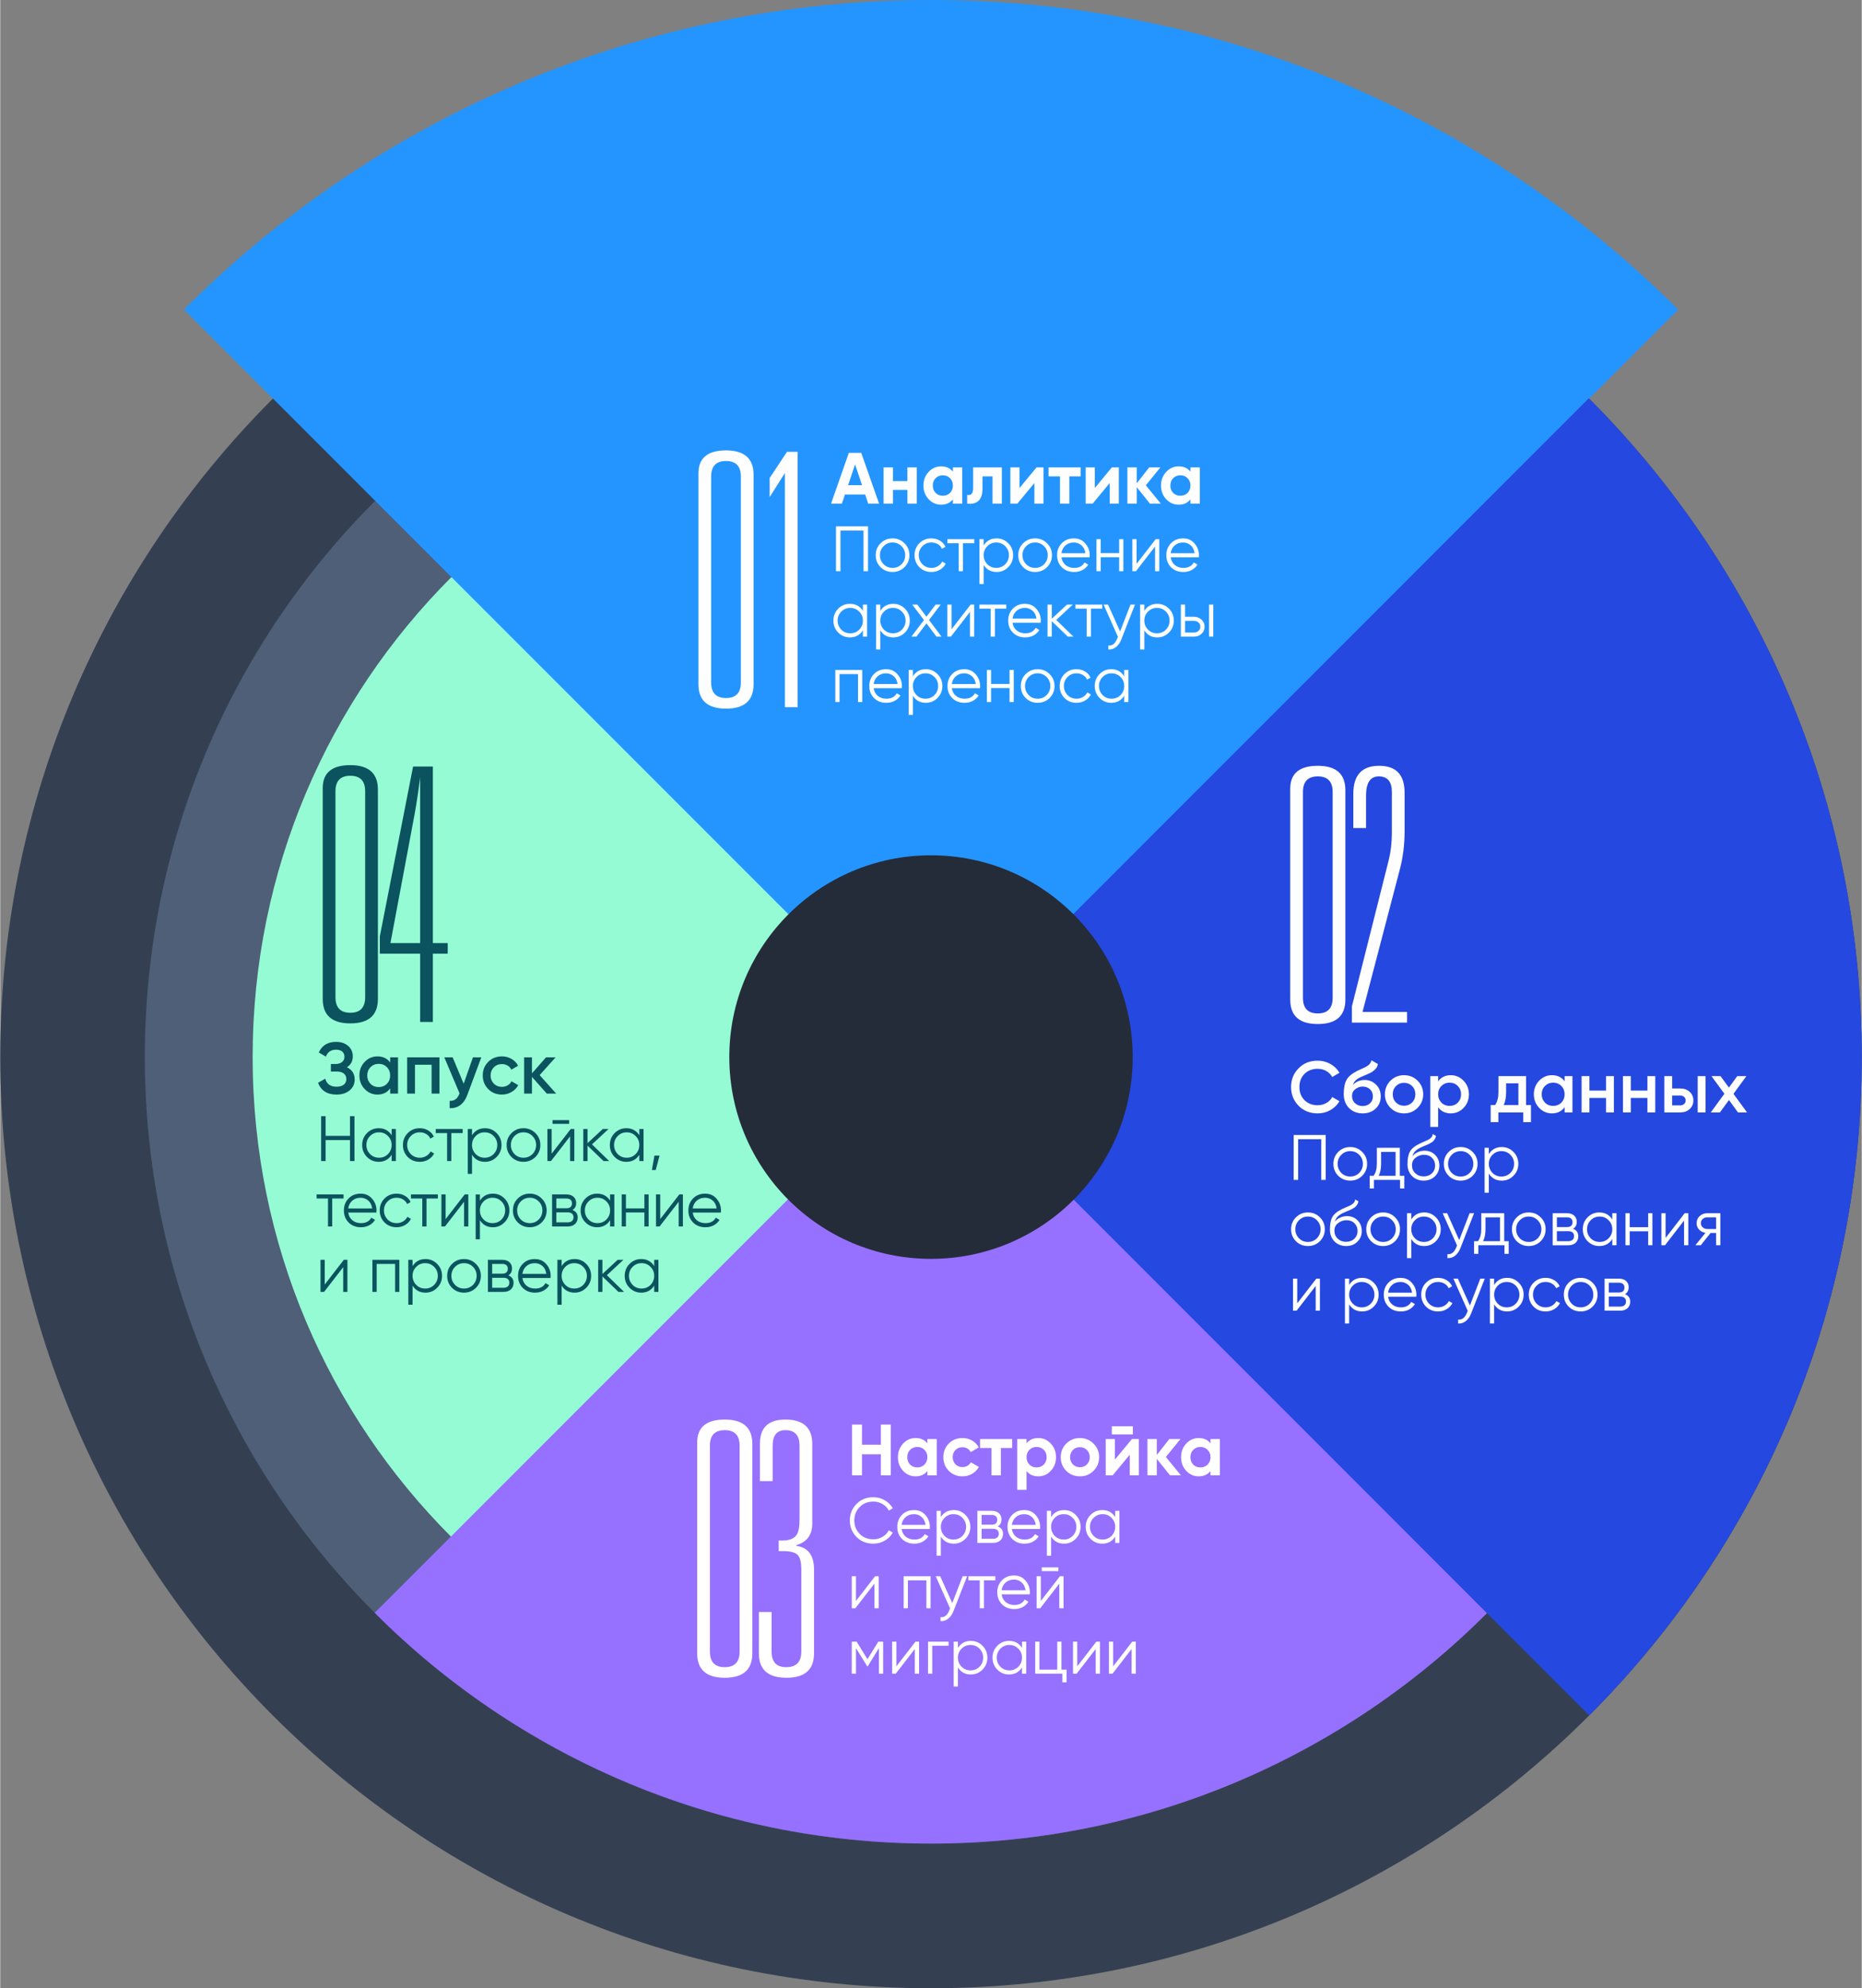
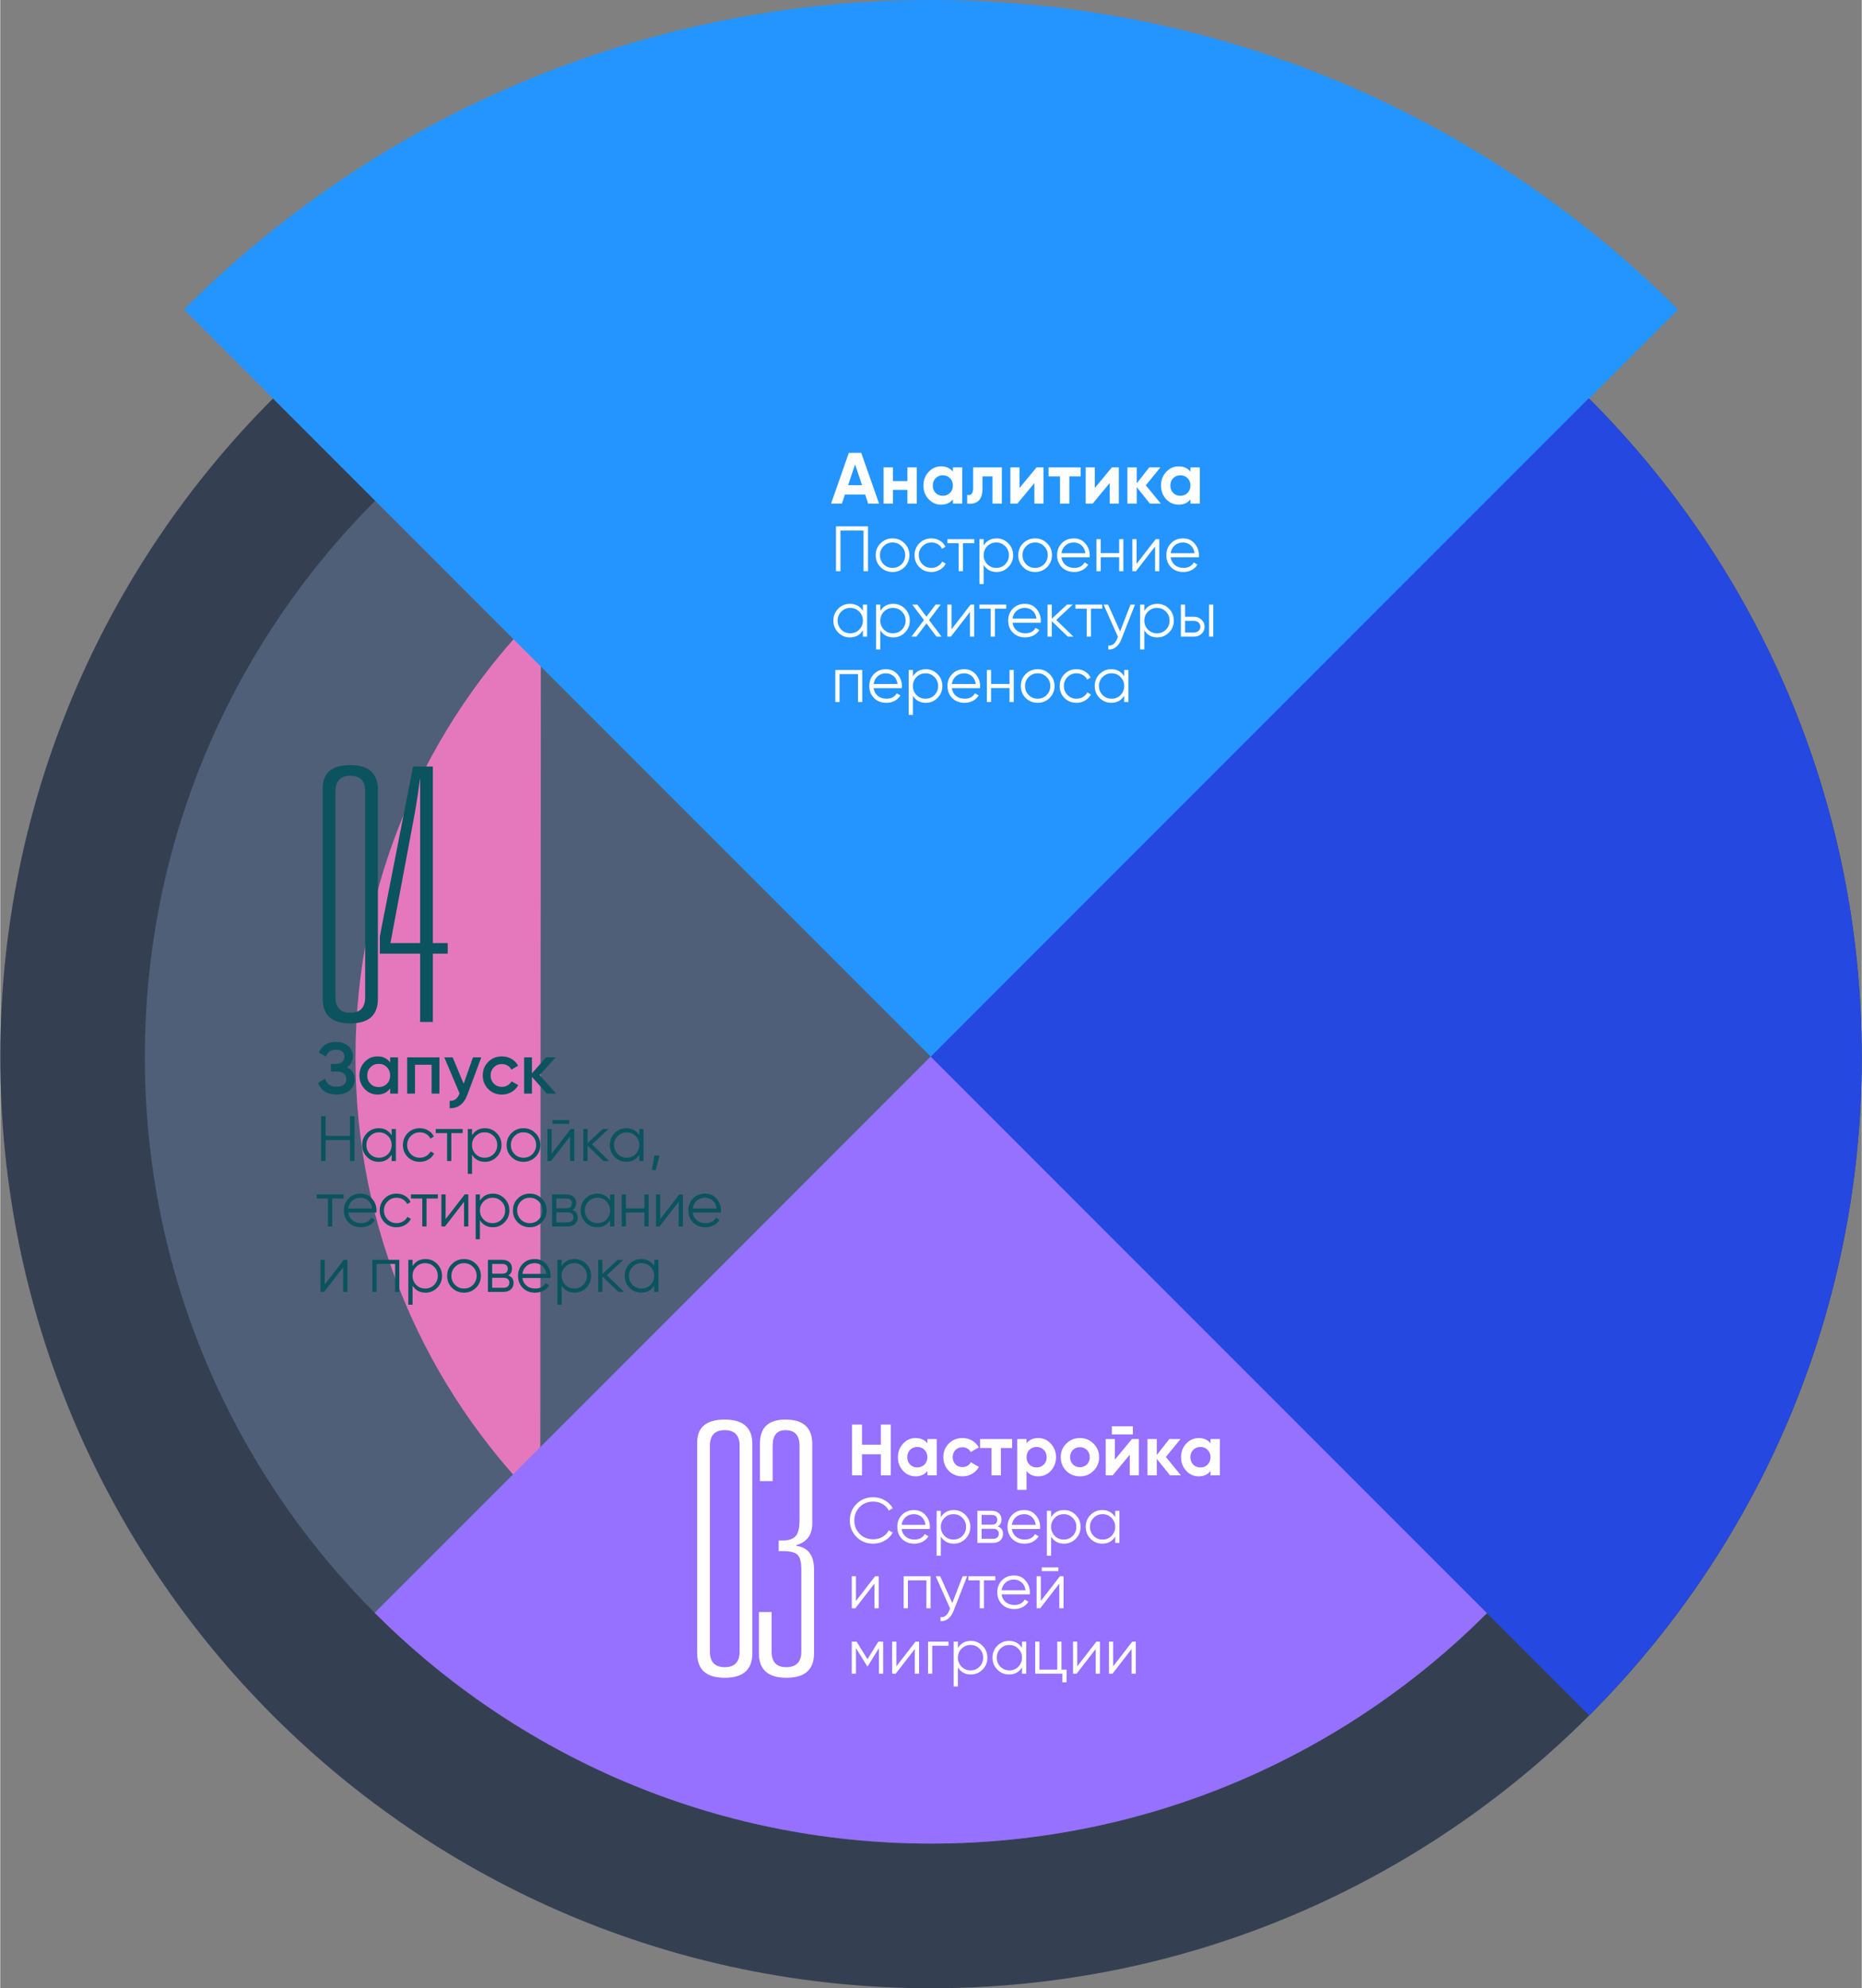
<svg xmlns="http://www.w3.org/2000/svg" xml:space="preserve" width="802px" height="856px" style="shape-rendering:geometricPrecision; text-rendering:geometricPrecision; image-rendering:optimizeQuality; fill-rule:evenodd; clip-rule:evenodd" viewBox="0 0 3155965 3369344">
  <rect x="0" y="0" width="3155965" height="3369344" fill="#808080" stroke="none" />
  <defs>
    <style type="text/css">  .fil1 {fill:none} .fil9 {fill:#FEFEFE} .fil10 {fill:#0B535E} .fil8 {fill:#242C39} .fil5 {fill:#2495FF} .fil7 {fill:#2548E0} .fil0 {fill:#344052} .fil2 {fill:#4F5F78} .fil4 {fill:#95FBD4} .fil6 {fill:#9670FE} .fil3 {fill:#E578BD} .fil11 {fill:white}  </style>
  </defs>
  <g id="Слой_x0020_1">
    <path class="fil0" d="M1577983 213374c-871498,0 -1577983,706490 -1577983,1577987 0,871493 706485,1577983 1577983,1577983 871497,0 1577982,-706490 1577982,-1577983 0,-871497 -706485,-1577987 -1577982,-1577987z" />
    <path class="fil1" d="M1577983 909939c-486796,0 -881422,394626 -881422,881422 0,486791 394626,881422 881422,881422 486796,0 881422,-394631 881422,-881422 0,-486796 -394626,-881422 -881422,-881422z" />
    <path class="fil2" d="M1577983 458511c-736114,0 -1332846,596741 -1332846,1332850 0,736110 596732,1332846 1332846,1332846 736114,0 1332845,-596736 1332845,-1332846 0,-736109 -596731,-1332850 -1332845,-1332850z" />
-     <path class="fil3" d="M916566 1034031c-194157,193674 -314291,461515 -314291,757419 0,295377 119692,562791 313236,756390l757432 -757437 -756377 -756372z" />
-     <path class="fil4" d="M1577983 641289c-635169,0 -1150073,514904 -1150073,1150072 0,635164 514904,1150068 1150073,1150068 635168,0 1150072,-514904 1150072,-1150068 0,-635168 -514904,-1150072 -1150072,-1150072z" />
+     <path class="fil3" d="M916566 1034031c-194157,193674 -314291,461515 -314291,757419 0,295377 119692,562791 313236,756390z" />
    <path class="fil5" d="M1577983 0c-494567,0 -942331,200422 -1266486,524484l1266686 1266682 1266491 -1266486c-324175,-324174 -772017,-524680 -1266691,-524680z" />
    <path class="fil6" d="M634820 2733115c241254,241608 574752,391092 943163,391092 368415,0 701913,-149484 943172,-391101l-943168 -943159 -943167 943168z" />
    <path class="fil7" d="M2693892 2907061c285495,-285546 462073,-680009 462073,-1115700 0,-436053 -176862,-830791 -462780,-1116393l-1115691 1115691 1116398 1116402z" />
-     <path class="fil8" d="M1577983 1449412c-188851,0 -341944,153098 -341944,341949 0,188851 153093,341944 341944,341944 188851,0 341944,-153093 341944,-341944 0,-188851 -153093,-341949 -341944,-341949z" />
-     <path class="fil9" d="M1183678 1159518l0 -357282c0,-25978 15584,-38967 46757,-38967 31173,0 46757,13789 46757,41362l0 354887c0,27578 -15584,41367 -46757,41367 -31173,0 -46757,-13789 -46757,-41367zm21578 -351887l0 348892c0,17584 8395,26378 25179,26378 16784,0 25178,-8794 25178,-26378l0 -348892c0,-17584 -8394,-26378 -25178,-26378 -16784,0 -25179,8794 -25179,26378zm124976 390854l0 -396849 0 0 -25778 40763 0 -32368 29373 -44362 17984 0 0 432816 -21579 0z" />
    <path class="fil10" d="M546742 1692876l0 -357282c0,-25974 15584,-38963 46757,-38963 31173,0 46757,13789 46757,41363l0 354882c0,27578 -15584,41367 -46757,41367 -31173,0 -46757,-13789 -46757,-41367zm21579 -351883l0 348888c0,17583 8394,26378 25178,26378 16784,0 25178,-8795 25178,-26378l0 -348888c0,-17588 -8394,-26378 -25178,-26378 -16784,0 -25178,8790 -25178,26378zm143559 390850l0 -115698 -68341 0 0 -29373 56352 -287746 33568 0 0 299136 25178 0 0 17983 -25178 0 0 115698 -21579 0zm0 -133681l0 -281147 0 0c-2497,20379 -5497,40962 -9194,61741l-41163 219406 50357 0z" />
    <path class="fil11" d="M1181571 2801851l0 -357282c0,-25973 15584,-38962 46757,-38962 31173,0 46757,13789 46757,41362l0 354882c0,27578 -15584,41367 -46757,41367 -31173,0 -46757,-13789 -46757,-41367zm21579 -351882l0 348887c0,17584 8394,26378 25178,26378 16784,0 25178,-8794 25178,-26378l0 -348887c0,-17589 -8394,-26379 -25178,-26379 -16784,0 -25178,8790 -25178,26379zm116581 178638l0 -17984 6594 0c11190,0 18984,-2995 23379,-8989 3599,-4800 5395,-13589 5395,-26379l0 -125286c0,-17589 -7990,-26379 -23979,-26379 -14384,0 -21579,8790 -21579,26379l0 59946 -21583 0 0 -63546c0,-27173 14389,-40762 43162,-40762 30373,0 45562,13789 45562,41362l0 134881c0,19184 -8994,31373 -26978,36568l0 1199c19983,2795 29973,16185 29973,40163l0 142071c0,27578 -15584,41367 -46757,41367 -31173,0 -46757,-13789 -46757,-41367l0 -70136 21579 0 0 67141c0,17584 8194,26378 24578,26378 17184,0 25778,-8794 25778,-26378l0 -139076c0,-12389 -2097,-20681 -6297,-24876 -4195,-4200 -12287,-6297 -24276,-6297l-7794 0z" />
    <path class="fil9" d="M1489984 853542l-18453 0 -5167 -15501 -34321 0 -5167 15501 -18333 0 30141 -86111 21034 0 30266 86111zm-40720 -66555l-11808 35186 23616 0 -11808 -35186zm88696 28294l0 -23248 15868 0 0 61509 -15868 0 0 -23374 -24481 0 0 23374 -15868 0 0 -61509 15868 0 0 23248 24481 0zm77130 -15989l0 -7259 15872 0 0 61509 -15872 0 0 -7260c-4753,5990 -11441,8980 -20049,8980 -8204,0 -15254,-3116 -21160,-9347 -5823,-6316 -8734,-14027 -8734,-23128 0,-9022 2911,-16691 8734,-23006 5906,-6311 12956,-9469 21160,-9469 8608,0 15296,2990 20049,8980zm-29276 36043c3200,3199 7260,4799 12180,4799 4921,0 8981,-1600 12175,-4799 3284,-3279 4921,-7465 4921,-12548 0,-5083 -1637,-9227 -4921,-12426 -3194,-3279 -7254,-4920 -12175,-4920 -4920,0 -8980,1641 -12180,4920 -3199,3199 -4799,7343 -4799,12426 0,5083 1600,9269 4799,12548zm63602 -43302l48715 0 0 61509 -15873 0 0 -46255 -16974 0 0 20546c0,18942 -8655,27513 -25955,25709l0 -14887c3278,823 5780,247 7501,-1721 1721,-1967 2586,-5287 2586,-9966l0 -34935zm78609 34935l28908 -34935 11808 0 0 61509 -15501 0 0 -34936 -28908 34936 -11808 0 0 -61509 15501 0 0 34935zm49208 -34935l54495 0 0 15254 -19193 0 0 46255 -15868 0 0 -46255 -19434 0 0 -15254zm78483 34935l28908 -34935 11808 0 0 61509 -15500 0 0 -34936 -28909 34936 -11807 0 0 -61509 15500 0 0 34935zm86478 -4548l25466 31122 -18453 0 -22388 -27927 0 27927 -15868 0 0 -61509 15868 0 0 27062 21160 -27062 18942 0 -24727 30387zm75656 -23128l0 -7259 15872 0 0 61509 -15872 0 0 -7260c-4753,5990 -11441,8980 -20049,8980 -8204,0 -15254,-3116 -21160,-9347 -5823,-6316 -8734,-14027 -8734,-23128 0,-9022 2911,-16691 8734,-23006 5906,-6311 12956,-9469 21160,-9469 8608,0 15296,2990 20049,8980zm-29276 36043c3200,3199 7260,4799 12180,4799 4920,0 8980,-1600 12175,-4799 3284,-3279 4921,-7465 4921,-12548 0,-5083 -1637,-9227 -4921,-12426 -3195,-3279 -7255,-4920 -12175,-4920 -4920,0 -8980,1641 -12180,4920 -3199,3199 -4799,7343 -4799,12426 0,5083 1600,9269 4799,12548zm-571706 56620l54337 0 0 76070 -7608 0 0 -68898 -39121 0 0 68898 -7608 0 0 -76070zm116167 69224c-5576,5432 -12315,8148 -20212,8148 -8041,0 -14812,-2716 -20318,-8148 -5506,-5506 -8260,-12282 -8260,-20323 0,-8040 2754,-14779 8260,-20211 5506,-5506 12277,-8260 20318,-8260 7971,0 14710,2754 20212,8260 5580,5432 8371,12171 8371,20211 0,7972 -2791,14743 -8371,20323zm-35424 -4999c4130,4130 9199,6195 15212,6195 6014,0 11087,-2065 15217,-6195 4130,-4274 6195,-9380 6195,-15324 0,-6013 -2065,-11082 -6195,-15212 -4130,-4204 -9203,-6301 -15217,-6301 -6013,0 -11082,2097 -15212,6301 -4130,4130 -6194,9199 -6194,15212 0,5944 2064,11050 6194,15324zm81065 13147c-8185,0 -14994,-2716 -20430,-8148 -5432,-5580 -8148,-12351 -8148,-20323 0,-8040 2716,-14779 8148,-20211 5436,-5506 12245,-8260 20430,-8260 5362,0 10180,1289 14454,3860 4274,2572 7389,6028 9347,10376l-5869 3372c-1451,-3260 -3785,-5851 -7008,-7772 -3228,-1920 -6864,-2878 -10924,-2878 -6014,0 -11083,2097 -15212,6301 -4130,4130 -6195,9199 -6195,15212 0,5944 2065,11050 6195,15324 4129,4130 9198,6195 15212,6195 3985,0 7589,-944 10812,-2828 3223,-1883 5744,-4488 7553,-7822l5976 3478c-2246,4344 -5539,7786 -9887,10325 -4349,2534 -9167,3799 -14454,3799zm27061 -55639l45641 0 0 6957 -19234 0 0 47380 -7172 0 0 -47380 -19235 0 0 -6957zm83455 -1303c7753,0 14343,2754 19779,8260 5507,5506 8260,12245 8260,20211 0,7972 -2753,14710 -8260,20217 -5436,5501 -12026,8254 -19779,8254 -9636,0 -16951,-3981 -21950,-11952l0 32382 -7172 0 0 -76069 7172 0 0 10650c4999,-7967 12314,-11953 21950,-11953zm-15756 43795c4130,4130 9199,6195 15212,6195 6013,0 11087,-2065 15217,-6195 4130,-4274 6195,-9380 6195,-15324 0,-6013 -2065,-11082 -6195,-15212 -4130,-4204 -9204,-6301 -15217,-6301 -6013,0 -11082,2097 -15212,6301 -4130,4130 -6194,9199 -6194,15212 0,5944 2064,11050 6194,15324zm101276 4999c-5576,5432 -12315,8148 -20211,8148 -8041,0 -14813,-2716 -20319,-8148 -5506,-5506 -8259,-12282 -8259,-20323 0,-8040 2753,-14779 8259,-20211 5506,-5506 12278,-8260 20319,-8260 7971,0 14709,2754 20211,8260 5581,5432 8371,12171 8371,20211 0,7972 -2790,14743 -8371,20323zm-35424 -4999c4130,4130 9199,6195 15213,6195 6013,0 11087,-2065 15216,-6195 4130,-4274 6195,-9380 6195,-15324 0,-6013 -2065,-11082 -6195,-15212 -4129,-4204 -9203,-6301 -15216,-6301 -6014,0 -11083,2097 -15213,6301 -4129,4130 -6194,9199 -6194,15212 0,5944 2065,11050 6194,15324zm80846 -43795c8116,0 14599,2861 19454,8585 4999,5651 7497,12352 7497,20105 0,363 -70,1484 -214,3367l-47706 0c721,5437 3041,9780 6952,13040 3912,3260 8804,4893 14673,4893 8260,0 14091,-3079 17496,-9236l6301 3692c-2390,3911 -5669,6976 -9836,9185 -4162,2209 -8855,3311 -14073,3311 -8547,0 -15500,-2678 -20862,-8041 -5362,-5362 -8041,-12170 -8041,-20430 0,-8185 2642,-14961 7929,-20318 5293,-5437 12101,-8153 20430,-8153zm0 6958c-5650,0 -10375,1665 -14179,4995 -3804,3334 -6069,7719 -6790,13151l40534 0c-800,-5794 -3009,-10250 -6631,-13365 -3767,-3191 -8078,-4781 -12934,-4781zm76833 18039l0 -23694 7171 0 0 54337 -7171 0 0 -23690 -31299 0 0 23690 -7171 0 0 -54337 7171 0 0 23694 31299 0zm29559 18147l32382 -41841 6088 0 0 54337 -7172 0 0 -41837 -32386 41837 -6083 0 0 -54337 7171 0 0 41841zm78786 -43144c8115,0 14598,2861 19453,8585 4999,5651 7497,12352 7497,20105 0,363 -70,1484 -214,3367l-47706 0c721,5437 3042,9780 6953,13040 3911,3260 8803,4893 14672,4893 8260,0 14092,-3079 17496,-9236l6301 3692c-2390,3911 -5669,6976 -9836,9185 -4162,2209 -8854,3311 -14072,3311 -8548,0 -15501,-2678 -20863,-8041 -5362,-5362 -8041,-12170 -8041,-20430 0,-8185 2642,-14961 7930,-20318 5292,-5437 12100,-8153 20430,-8153zm0 6958c-5651,0 -10376,1665 -14180,4995 -3804,3334 -6069,7719 -6790,13151l40535 0c-800,-5794 -3009,-10250 -6632,-13365 -3767,-3191 -8078,-4781 -12933,-4781zm-542799 115841l0 -10649 7171 0 0 54337 -7171 0 0 -10650c-4999,7971 -12319,11952 -21955,11952 -7748,0 -14380,-2753 -19886,-8255 -5432,-5506 -8148,-12245 -8148,-20216 0,-7966 2716,-14705 8148,-20211 5506,-5507 12138,-8260 19886,-8260 9636,0 16956,3986 21955,11952zm-36623 31843c4130,4130 9199,6195 15212,6195 6013,0 11087,-2065 15217,-6195 4129,-4274 6194,-9380 6194,-15324 0,-6013 -2065,-11082 -6194,-15212 -4130,-4204 -9204,-6301 -15217,-6301 -6013,0 -11082,2097 -15212,6301 -4130,4130 -6195,9199 -6195,15212 0,5944 2065,11050 6195,15324zm88129 -43795c7752,0 14342,2753 19778,8260 5507,5506 8260,12245 8260,20211 0,7971 -2753,14710 -8260,20216 -5436,5502 -12026,8255 -19778,8255 -9637,0 -16952,-3981 -21951,-11952l0 32382 -7171 0 0 -76069 7171 0 0 10649c4999,-7966 12314,-11952 21951,-11952zm-15757 43795c4130,4130 9199,6195 15212,6195 6014,0 11087,-2065 15217,-6195 4130,-4274 6195,-9380 6195,-15324 0,-6013 -2065,-11082 -6195,-15212 -4130,-4204 -9203,-6301 -15217,-6301 -6013,0 -11082,2097 -15212,6301 -4129,4130 -6194,9199 -6194,15212 0,5944 2065,11050 6194,15324zm76396 -16300l21192 28145 -8585 0 -16951 -22388 -16956 22388 -8585 0 21300 -28145 -19886 -26192 8585 0 15542 20541 15538 -20541 8585 0 -19779 26192zm38144 15649l32382 -41841 6087 0 0 54337 -7171 0 0 -41837 -32387 41837 -6083 0 0 -54337 7172 0 0 41841zm47166 -41841l45641 0 0 6957 -19235 0 0 47380 -7171 0 0 -47380 -19235 0 0 -6957zm77260 -1303c8116,0 14598,2860 19454,8585 4999,5651 7496,12352 7496,20105 0,363 -69,1483 -213,3367l-47706 0c721,5436 3041,9780 6952,13040 3912,3260 8804,4893 14673,4893 8259,0 14091,-3079 17496,-9237l6301 3693c-2390,3911 -5669,6976 -9836,9185 -4162,2209 -8855,3311 -14073,3311 -8547,0 -15500,-2679 -20862,-8041 -5362,-5362 -8041,-12170 -8041,-20430 0,-8185 2642,-14961 7929,-20318 5293,-5437 12101,-8153 20430,-8153zm0 6958c-5650,0 -10375,1665 -14179,4994 -3805,3335 -6069,7720 -6790,13152l40534 0c-800,-5794 -3009,-10250 -6631,-13366 -3767,-3190 -8079,-4780 -12934,-4780zm53143 20430l29122 28252 -9562 0 -27169 -26187 0 26187 -7171 0 0 -54337 7171 0 0 24020 25862 -24020 9780 0 -28033 26085zm32382 -26085l45641 0 0 6957 -19235 0 0 47380 -7172 0 0 -47380 -19234 0 0 -6957zm75846 45533l17607 -45533 7609 0 -23258 59336c-2172,5507 -5199,9762 -9073,12771 -3879,3004 -8171,4325 -12878,3962l0 -6734c6520,795 11483,-2972 14887,-11305l1414 -3367 -24342 -54663 7604 0 20430 45533zm63030 -46836c7752,0 14342,2753 19779,8260 5506,5506 8259,12245 8259,20211 0,7971 -2753,14710 -8259,20216 -5437,5502 -12027,8255 -19779,8255 -9636,0 -16952,-3981 -21951,-11952l0 32382 -7171 0 0 -76069 7171 0 0 10649c4999,-7966 12315,-11952 21951,-11952zm-15757 43795c4130,4130 9199,6195 15212,6195 6014,0 11087,-2065 15217,-6195 4130,-4274 6195,-9380 6195,-15324 0,-6013 -2065,-11082 -6195,-15212 -4130,-4204 -9203,-6301 -15217,-6301 -6013,0 -11082,2097 -15212,6301 -4129,4130 -6194,9199 -6194,15212 0,5944 2065,11050 6194,15324zm62918 -21844l14887 0c4999,0 9273,1595 12821,4781 3554,3116 5325,7139 5325,12064 0,4999 -1771,9054 -5325,12170 -3404,3116 -7678,4674 -12821,4674l-22058 0 0 -54337 7171 0 0 20648zm40642 33689l0 -54337 7171 0 0 54337 -7171 0zm-40642 -6953l14887 0c3116,0 5725,-925 7827,-2771 2097,-1851 3148,-4223 3148,-7120 0,-2898 -1051,-5270 -3148,-7116 -2102,-1851 -4711,-2772 -7827,-2772l-14887 0 0 19779zm-593006 63462l45641 0 0 54338 -7171 0 0 -47380 -31299 0 0 47380 -7171 0 0 -54338zm85957 -1302c8115,0 14598,2860 19453,8585 5000,5651 7497,12352 7497,20105 0,362 -70,1483 -214,3367l-47706 0c721,5436 3042,9780 6953,13040 3911,3260 8804,4892 14673,4892 8259,0 14091,-3078 17495,-9236l6302 3693c-2391,3911 -5669,6976 -9836,9185 -4163,2209 -8855,3311 -14073,3311 -8548,0 -15500,-2679 -20862,-8041 -5363,-5362 -8041,-12170 -8041,-20430 0,-8185 2641,-14961 7929,-20318 5292,-5437 12101,-8153 20430,-8153zm0 6957c-5651,0 -10376,1665 -14180,4995 -3804,3335 -6069,7720 -6790,13152l40535 0c-800,-5795 -3009,-10250 -6632,-13366 -3767,-3190 -8078,-4781 -12933,-4781zm67485 -6957c7752,0 14342,2753 19779,8260 5506,5506 8259,12245 8259,20211 0,7971 -2753,14710 -8259,20216 -5437,5502 -12027,8255 -19779,8255 -9636,0 -16952,-3981 -21951,-11952l0 32382 -7171 0 0 -76070 7171 0 0 10650c4999,-7966 12315,-11952 21951,-11952zm-15757 43795c4130,4130 9199,6194 15213,6194 6013,0 11087,-2064 15216,-6194 4130,-4274 6195,-9380 6195,-15324 0,-6013 -2065,-11082 -6195,-15212 -4129,-4204 -9203,-6302 -15216,-6302 -6014,0 -11083,2098 -15213,6302 -4129,4130 -6194,9199 -6194,15212 0,5944 2065,11050 6194,15324zm80846 -43795c8116,0 14599,2860 19454,8585 4999,5651 7497,12352 7497,20105 0,362 -70,1483 -214,3367l-47706 0c721,5436 3041,9780 6952,13040 3912,3260 8804,4892 14673,4892 8260,0 14091,-3078 17496,-9236l6301 3693c-2390,3911 -5669,6976 -9836,9185 -4162,2209 -8855,3311 -14073,3311 -8547,0 -15500,-2679 -20862,-8041 -5362,-5362 -8041,-12170 -8041,-20430 0,-8185 2642,-14961 7929,-20318 5293,-5437 12101,-8153 20430,-8153zm0 6957c-5650,0 -10375,1665 -14179,4995 -3804,3335 -6069,7720 -6790,13152l40534 0c-800,-5795 -3009,-10250 -6631,-13366 -3767,-3190 -8078,-4781 -12934,-4781zm76833 18040l0 -23695 7171 0 0 54338 -7171 0 0 -23690 -31299 0 0 23690 -7171 0 0 -54338 7171 0 0 23695 31299 0zm67917 23797c-5576,5432 -12315,8148 -20211,8148 -8041,0 -14813,-2716 -20319,-8148 -5506,-5506 -8259,-12282 -8259,-20323 0,-8041 2753,-14779 8259,-20211 5506,-5507 12278,-8260 20319,-8260 7971,0 14709,2753 20211,8260 5581,5432 8371,12170 8371,20211 0,7971 -2790,14742 -8371,20323zm-35424 -4999c4130,4130 9199,6194 15213,6194 6013,0 11087,-2064 15216,-6194 4130,-4274 6195,-9380 6195,-15324 0,-6013 -2065,-11082 -6195,-15212 -4129,-4204 -9203,-6302 -15216,-6302 -6014,0 -11083,2098 -15213,6302 -4129,4130 -6194,9199 -6194,15212 0,5944 2065,11050 6194,15324zm81065 13147c-8185,0 -14994,-2716 -20430,-8148 -5432,-5581 -8148,-12352 -8148,-20323 0,-8041 2716,-14779 8148,-20211 5436,-5507 12245,-8260 20430,-8260 5362,0 10180,1288 14454,3860 4274,2572 7390,6027 9348,10376l-5869 3371c-1451,-3260 -3786,-5850 -7009,-7771 -3227,-1921 -6864,-2879 -10924,-2879 -6013,0 -11082,2098 -15212,6302 -4130,4130 -6195,9199 -6195,15212 0,5944 2065,11050 6195,15324 4130,4130 9199,6194 15212,6194 3985,0 7590,-944 10813,-2827 3222,-1884 5743,-4488 7552,-7822l5976 3478c-2246,4344 -5539,7785 -9887,10324 -4348,2535 -9166,3800 -14454,3800zm80855 -44990l0 -10650 7171 0 0 54338 -7171 0 0 -10650c-4999,7971 -12319,11952 -21955,11952 -7748,0 -14380,-2753 -19886,-8255 -5432,-5506 -8148,-12245 -8148,-20216 0,-7966 2716,-14705 8148,-20211 5506,-5507 12138,-8260 19886,-8260 9636,0 16956,3986 21955,11952zm-36623 31843c4129,4130 9199,6194 15212,6194 6013,0 11087,-2064 15216,-6194 4130,-4274 6195,-9380 6195,-15324 0,-6013 -2065,-11082 -6195,-15212 -4129,-4204 -9203,-6302 -15216,-6302 -6013,0 -11083,2098 -15212,6302 -4130,4130 -6195,9199 -6195,15212 0,5944 2065,11050 6195,15324z" />
-     <path class="fil9" d="M2233456 1886754c-12957,0 -23700,-4265 -32229,-12794 -8529,-8692 -12794,-19314 -12794,-31861 0,-12631 4265,-23211 12794,-31740 8446,-8608 19188,-12915 32229,-12915 7794,0 14988,1846 21592,5534 6600,3693 11748,8692 15436,15008l-12301 7134c-2298,-4265 -5637,-7646 -10027,-10148 -4385,-2502 -9287,-3753 -14700,-3753 -9102,0 -16566,2911 -22388,8734 -5660,5743 -8488,13124 -8488,22146 0,9022 2828,16403 8488,22142 5822,5822 13286,8733 22388,8733 5413,0 10333,-1251 14761,-3753 4432,-2497 7752,-5883 9966,-10147l12301 7013c-3526,6232 -8650,11278 -15375,15133 -6478,3688 -13696,5534 -21653,5534zm76269 0c-9347,0 -17058,-3037 -23127,-9106 -5902,-6148 -8855,-13979 -8855,-23495 0,-10333 1558,-18369 4674,-24108 3032,-5660 9348,-10869 18947,-15626 325,-163 879,-428 1660,-800 776,-368 1618,-758 2520,-1167 903,-410 1805,-819 2707,-1233 3446,-1558 5576,-2539 6395,-2948 493,-247 1930,-1149 4306,-2707 2870,-2051 4800,-4962 5781,-8738l10826 6278c-409,4506 -3236,8650 -8487,12422 -902,823 -2581,1804 -5041,2953l-5293 2460 -6148 2586c-5334,2130 -9268,4301 -11812,6520 -2544,2213 -4307,5041 -5288,8487 4920,-5576 11603,-8366 20049,-8366 7218,0 13491,2581 18825,7748 5409,5166 8116,11854 8116,20053 0,8366 -2870,15254 -8609,20667 -5659,5413 -13040,8120 -22146,8120zm-121 -12426c5167,0 9390,-1535 12669,-4614 3283,-3074 4925,-6990 4925,-11747 0,-4837 -1623,-8818 -4860,-11934 -3242,-3115 -7446,-4673 -12613,-4673 -4590,0 -8733,1479 -12421,4427 -3693,2790 -5539,6646 -5539,11566 0,4920 1725,8980 5167,12180 3446,3195 7668,4795 12672,4795zm93370 3078c-6236,6232 -13900,9348 -23006,9348 -9101,0 -16770,-3116 -23002,-9348 -6315,-6315 -9473,-13984 -9473,-23006 0,-9022 3158,-16691 9473,-23007 6232,-6231 13901,-9347 23002,-9347 9106,0 16770,3116 23006,9347 6316,6316 9469,13985 9469,23007 0,9022 -3153,16691 -9469,23006zm-42194 -23006c0,5576 1841,10213 5534,13901 3692,3692 8241,5534 13654,5534 5413,0 9966,-1842 13654,-5534 3693,-3688 5539,-8325 5539,-13901 0,-5576 -1846,-10213 -5539,-13901 -3688,-3692 -8241,-5534 -13654,-5534 -5413,0 -9962,1842 -13654,5534 -3693,3688 -5534,8325 -5534,13901zm98532 -32354c8366,0 15584,3158 21653,9473 5985,6232 8980,13859 8980,22881 0,9101 -2995,16770 -8980,23006 -5986,6232 -13203,9348 -21653,9348 -9264,0 -16440,-3446 -21528,-10334l0 33336 -13287 0 0 -86110 13287 0 0 8859c5004,-6971 12180,-10459 21528,-10459zm-15989 46501c3688,3693 8324,5534 13900,5534 5577,0 10209,-1841 13901,-5534 3688,-3772 5534,-8487 5534,-14147 0,-5660 -1846,-10334 -5534,-14026 -3692,-3772 -8324,-5655 -13901,-5655 -5576,0 -10212,1883 -13900,5655 -3693,3692 -5539,8366 -5539,14026 0,5576 1846,10292 5539,14147zm143559 -44901l0 48961 8245 0 0 29034 -13040 0 0 -16487 -42195 0 0 16487 -13040 0 0 -29034 7502 0c3776,-5251 5659,-12673 5659,-22267l0 -26694 46869 0zm-37888 48961l24848 0 0 -36782 -20788 0 0 14515c0,8859 -1354,16282 -4060,22267zm103210 -40228l0 -8733 13287 0 0 61508 -13287 0 0 -8859c-4999,6971 -12175,10459 -21527,10459 -8446,0 -15664,-3116 -21649,-9348 -5990,-6236 -8980,-13905 -8980,-23006 0,-9101 2990,-16770 8980,-23007 5985,-6231 13203,-9347 21649,-9347 9352,0 16528,3446 21527,10333zm-33335 36168c3692,3693 8324,5534 13900,5534 5576,0 10213,-1841 13901,-5534 3693,-3772 5534,-8487 5534,-14147 0,-5660 -1841,-10334 -5534,-14026 -3688,-3772 -8325,-5655 -13901,-5655 -5576,0 -10208,1883 -13900,5655 -3693,3692 -5534,8366 -5534,14026 0,5576 1841,10292 5534,14147zm103582 -20421l0 -24480 13287 0 0 61508 -13287 0 0 -24480 -28173 0 0 24480 -13287 0 0 -61508 13287 0 0 24480 28173 0zm70122 0l0 -24480 13287 0 0 61508 -13287 0 0 -24480 -28173 0 0 24480 -13287 0 0 -61508 13287 0 0 24480 28173 0zm41948 -3567l13533 0c6642,0 12013,1884 16115,5660 4185,3688 6273,8566 6273,14635 0,5990 -2088,10869 -6273,14641 -4102,3771 -9473,5659 -16115,5659l-26819 0 0 -61508 13286 0 0 20913zm43302 40595l0 -61508 13287 0 0 61508 -13287 0zm-43302 -11933l13654 0c2628,0 4823,-777 6586,-2335 1762,-1558 2641,-3571 2641,-6032 0,-2460 -860,-4469 -2581,-6027 -1721,-1558 -3939,-2334 -6646,-2334l-13654 0 0 16728zm103950 -19561l23007 31494 -15380 0 -15254 -21034 -15379 21034 -15496 0 23123 -31614 -21895 -29894 15379 0 14147 19434 14143 -19434 15500 0 -21895 30014zm-745652 69699l54337 0 0 76070 -7608 0 0 -68899 -39121 0 0 68899 -7608 0 0 -76070zm116167 69224c-5576,5432 -12315,8148 -20212,8148 -8040,0 -14812,-2716 -20318,-8148 -5506,-5506 -8259,-12282 -8259,-20323 0,-8041 2753,-14780 8259,-20212 5506,-5506 12278,-8259 20318,-8259 7972,0 14710,2753 20212,8259 5581,5432 8371,12171 8371,20212 0,7971 -2790,14742 -8371,20323zm-35424 -4999c4130,4129 9199,6194 15212,6194 6014,0 11087,-2065 15217,-6194 4130,-4274 6195,-9381 6195,-15324 0,-6013 -2065,-11083 -6195,-15212 -4130,-4204 -9203,-6302 -15217,-6302 -6013,0 -11082,2098 -15212,6302 -4129,4129 -6194,9199 -6194,15212 0,5943 2065,11050 6194,15324zm99216 -42493l0 47385 7608 0 0 21514 -7175 0 0 -14561 -44335 0 0 14561 -7175 0 0 -21514 6631 0c3693,-4930 5539,-11775 5539,-20542l0 -26843 38907 0zm-35754 47385l28583 0 0 -40428 -24560 0 0 19886c0,8404 -1344,15250 -4023,20542zm76177 8255c-7753,0 -14273,-2572 -19560,-7716 -5218,-5213 -7823,-11952 -7823,-20211 0,-9273 1377,-16375 4130,-21300 2753,-4999 8329,-9524 16733,-13584 2683,-1233 4781,-2172 6301,-2823 2540,-1014 4530,-1884 5981,-2609 6302,-2897 9487,-6483 9562,-10757l5650 3260c-363,1809 -944,3442 -1739,4888 -940,1595 -1865,2860 -2772,3804 -902,940 -2297,1958 -4181,3042 -1232,725 -2720,1520 -4455,2390l-5437 2284 -5106 2171c-4999,2177 -8711,4442 -11138,6795 -2428,2353 -4148,5413 -5162,9180 2316,-3116 5362,-5488 9129,-7115 3767,-1633 7571,-2446 11408,-2446 7245,0 13221,2390 17932,7171 4781,4711 7172,10761 7172,18151 0,7315 -2535,13398 -7609,18254 -4994,4780 -11338,7171 -19016,7171zm-14129 -12496c3772,3553 8479,5325 14129,5325 5650,0 10287,-1703 13910,-5107 3697,-3478 5543,-7859 5543,-13147 0,-5362 -1739,-9748 -5218,-13152 -3404,-3479 -7966,-5213 -13691,-5213 -5143,0 -9817,1627 -14017,4888 -4204,3115 -6306,7389 -6306,12821 0,5507 1884,10036 5650,13585zm97151 4348c-5576,5432 -12314,8148 -20211,8148 -8041,0 -14812,-2716 -20319,-8148 -5506,-5506 -8259,-12282 -8259,-20323 0,-8041 2753,-14780 8259,-20212 5507,-5506 12278,-8259 20319,-8259 7971,0 14710,2753 20211,8259 5581,5432 8371,12171 8371,20212 0,7971 -2790,14742 -8371,20323zm-35423 -4999c4129,4129 9199,6194 15212,6194 6013,0 11087,-2065 15217,-6194 4129,-4274 6194,-9381 6194,-15324 0,-6013 -2065,-11083 -6194,-15212 -4130,-4204 -9204,-6302 -15217,-6302 -6013,0 -11083,2098 -15212,6302 -4130,4129 -6195,9199 -6195,15212 0,5943 2065,11050 6195,15324zm84868 -43795c7753,0 14343,2753 19779,8259 5507,5507 8260,12245 8260,20212 0,7971 -2753,14710 -8260,20216 -5436,5502 -12026,8255 -19779,8255 -9636,0 -16951,-3981 -21950,-11952l0 32382 -7172 0 0 -76070 7172 0 0 10650c4999,-7967 12314,-11952 21950,-11952zm-15756 43795c4130,4129 9199,6194 15212,6194 6014,0 11087,-2065 15217,-6194 4130,-4274 6195,-9381 6195,-15324 0,-6013 -2065,-11083 -6195,-15212 -4130,-4204 -9203,-6302 -15217,-6302 -6013,0 -11082,2098 -15212,6302 -4130,4129 -6194,9199 -6194,15212 0,5943 2064,11050 6194,15324zm-292648 115846c-5576,5432 -12314,8148 -20211,8148 -8041,0 -14812,-2716 -20318,-8148 -5507,-5507 -8260,-12282 -8260,-20323 0,-8041 2753,-14780 8260,-20212 5506,-5506 12277,-8259 20318,-8259 7971,0 14710,2753 20211,8259 5581,5432 8372,12171 8372,20212 0,7971 -2791,14742 -8372,20323zm-35423 -5000c4130,4130 9199,6195 15212,6195 6013,0 11087,-2065 15217,-6195 4129,-4274 6194,-9380 6194,-15323 0,-6014 -2065,-11083 -6194,-15212 -4130,-4205 -9204,-6302 -15217,-6302 -6013,0 -11082,2097 -15212,6302 -4130,4129 -6195,9198 -6195,15212 0,5943 2065,11049 6195,15323zm79869 13148c-7752,0 -14272,-2572 -19560,-7716 -5218,-5213 -7823,-11952 -7823,-20211 0,-9273 1377,-16375 4130,-21300 2753,-4999 8329,-9524 16733,-13584 2683,-1233 4781,-2172 6302,-2823 2539,-1014 4529,-1884 5980,-2609 6302,-2897 9487,-6483 9562,-10757l5650 3260c-362,1809 -944,3442 -1739,4888 -939,1595 -1865,2860 -2772,3804 -902,939 -2297,1958 -4181,3042 -1232,725 -2720,1520 -4455,2390l-5436 2283 -5107 2172c-4999,2177 -8710,4441 -11138,6795 -2428,2353 -4148,5413 -5162,9180 2316,-3116 5362,-5488 9129,-7115 3767,-1633 7571,-2447 11408,-2447 7246,0 13222,2391 17933,7172 4780,4711 7171,10761 7171,18151 0,7315 -2535,13398 -7609,18253 -4994,4781 -11338,7172 -19016,7172zm-14128 -12497c3771,3554 8478,5325 14128,5325 5651,0 10287,-1702 13910,-5106 3697,-3479 5544,-7859 5544,-13147 0,-5362 -1740,-9748 -5218,-13152 -3405,-3479 -7967,-5213 -13692,-5213 -5143,0 -9817,1627 -14017,4887 -4204,3116 -6306,7390 -6306,12822 0,5506 1884,10036 5651,13584zm97151 4349c-5577,5432 -12315,8148 -20212,8148 -8041,0 -14812,-2716 -20318,-8148 -5507,-5507 -8260,-12282 -8260,-20323 0,-8041 2753,-14780 8260,-20212 5506,-5506 12277,-8259 20318,-8259 7971,0 14710,2753 20212,8259 5580,5432 8371,12171 8371,20212 0,7971 -2791,14742 -8371,20323zm-35424 -5000c4130,4130 9199,6195 15212,6195 6013,0 11087,-2065 15217,-6195 4130,-4274 6194,-9380 6194,-15323 0,-6014 -2064,-11083 -6194,-15212 -4130,-4205 -9204,-6302 -15217,-6302 -6013,0 -11082,2097 -15212,6302 -4130,4129 -6195,9198 -6195,15212 0,5943 2065,11049 6195,15323zm84869 -43794c7752,0 14342,2753 19779,8259 5506,5507 8259,12245 8259,20212 0,7971 -2753,14709 -8259,20216 -5437,5501 -12027,8255 -19779,8255 -9636,0 -16952,-3981 -21951,-11952l0 32382 -7171 0 0 -76070 7171 0 0 10650c4999,-7967 12315,-11952 21951,-11952zm-15757 43794c4130,4130 9199,6195 15212,6195 6014,0 11087,-2065 15217,-6195 4130,-4274 6195,-9380 6195,-15323 0,-6014 -2065,-11083 -6195,-15212 -4130,-4205 -9203,-6302 -15217,-6302 -6013,0 -11082,2097 -15212,6302 -4129,4129 -6194,9198 -6194,15212 0,5943 2065,11049 6194,15323zm75089 3042l17607 -45534 7608 0 -23257 59337c-2172,5506 -5200,9761 -9074,12770 -3878,3005 -8171,4325 -12877,3963l0 -6734c6520,795 11482,-2972 14886,-11306l1414 -3367 -24341 -54663 7604 0 20430 45534zm76288 -45534l0 47385 7609 0 0 21513 -7176 0 0 -14561 -44334 0 0 14561 -7176 0 0 -21513 6631 0c3693,-4930 5539,-11776 5539,-20542l0 -26843 38907 0zm-35754 47385l28583 0 0 -40428 -24560 0 0 19886c0,8404 -1344,15249 -4023,20542zm97584 107c-5576,5432 -12315,8148 -20212,8148 -8041,0 -14812,-2716 -20318,-8148 -5506,-5507 -8260,-12282 -8260,-20323 0,-8041 2754,-14780 8260,-20212 5506,-5506 12277,-8259 20318,-8259 7971,0 14710,2753 20212,8259 5580,5432 8371,12171 8371,20212 0,7971 -2791,14742 -8371,20323zm-35424 -5000c4130,4130 9199,6195 15212,6195 6013,0 11087,-2065 15217,-6195 4130,-4274 6195,-9380 6195,-15323 0,-6014 -2065,-11083 -6195,-15212 -4130,-4205 -9204,-6302 -15217,-6302 -6013,0 -11082,2097 -15212,6302 -4130,4129 -6194,9198 -6194,15212 0,5943 2064,11049 6194,15323zm90301 -16081c5943,2171 8910,6408 8910,12714 0,4488 -1502,8148 -4506,10976 -3009,2823 -7190,4236 -12552,4236l-26406 0 0 -54337 24234 0c5213,0 9287,1344 12222,4023 2934,2678 4404,6194 4404,10543 0,5431 -2102,9380 -6306,11845zm-10320 -19454l-17063 0 0 16519 17063 0c6302,0 9450,-2827 9450,-8478 0,-2534 -814,-4511 -2442,-5920 -1632,-1414 -3966,-2121 -7008,-2121zm-17063 40428l19235 0c3186,0 5632,-763 7334,-2284 1702,-1520 2553,-3660 2553,-6413 0,-2609 -851,-4636 -2553,-6083 -1702,-1451 -4148,-2176 -7334,-2176l-19235 0 0 16956zm93895 -36735l0 -10650 7172 0 0 54337 -7172 0 0 -10649c-4999,7971 -12319,11952 -21955,11952 -7748,0 -14380,-2754 -19886,-8255 -5432,-5507 -8148,-12245 -8148,-20216 0,-7967 2716,-14705 8148,-20212 5506,-5506 12138,-8259 19886,-8259 9636,0 16956,3985 21955,11952zm-36623 31842c4130,4130 9199,6195 15212,6195 6013,0 11087,-2065 15217,-6195 4130,-4274 6194,-9380 6194,-15323 0,-6014 -2064,-11083 -6194,-15212 -4130,-4205 -9204,-6302 -15217,-6302 -6013,0 -11082,2097 -15212,6302 -4130,4129 -6195,9198 -6195,15212 0,5943 2065,11049 6195,15323zm97476 -18797l0 -23695 7172 0 0 54337 -7172 0 0 -23690 -31298 0 0 23690 -7171 0 0 -54337 7171 0 0 23695 31298 0zm29560 18146l32382 -41841 6087 0 0 54337 -7171 0 0 -41836 -32387 41836 -6083 0 0 -54337 7172 0 0 41841zm70744 -41841l22063 0 0 54337 -7171 0 0 -20862 -9348 0 -16733 20862 -9129 0 17170 -21081c-4423,-651 -8027,-2483 -10813,-5487 -2790,-3009 -4185,-6651 -4185,-10925 0,-4850 1739,-8873 5218,-12059 3623,-3190 7929,-4785 12928,-4785zm0 26736l14892 0 0 -19779 -14892 0c-3115,0 -5720,926 -7822,2772 -2102,1846 -3153,4218 -3153,7115 0,2902 1051,5274 3153,7120 2102,1847 4707,2772 7822,2772zm-695268 125952l32382 -41841 6088 0 0 54337 -7171 0 0 -41836 -32387 41836 -6083 0 0 -54337 7171 0 0 41841zm109978 -43143c7752,0 14342,2753 19779,8259 5506,5506 8259,12245 8259,20212 0,7971 -2753,14709 -8259,20216 -5437,5501 -12027,8254 -19779,8254 -9636,0 -16952,-3980 -21951,-11952l0 32382 -7171 0 0 -76069 7171 0 0 10650c4999,-7967 12315,-11952 21951,-11952zm-15757 43794c4130,4130 9199,6195 15212,6195 6014,0 11087,-2065 15217,-6195 4130,-4274 6195,-9380 6195,-15323 0,-6014 -2065,-11083 -6195,-15213 -4130,-4204 -9203,-6301 -15217,-6301 -6013,0 -11082,2097 -15212,6301 -4129,4130 -6194,9199 -6194,15213 0,5943 2065,11049 6194,15323zm80846 -43794c8116,0 14598,2860 19454,8585 4999,5650 7496,12352 7496,20104 0,363 -69,1484 -214,3367l-47705 0c721,5437 3041,9780 6952,13040 3912,3260 8804,4893 14673,4893 8259,0 14091,-3079 17495,-9236l6302 3692c-2390,3911 -5669,6976 -9836,9185 -4162,2209 -8855,3311 -14073,3311 -8547,0 -15500,-2678 -20862,-8040 -5362,-5363 -8041,-12171 -8041,-20430 0,-8186 2641,-14961 7929,-20319 5293,-5436 12101,-8152 20430,-8152zm0 6957c-5650,0 -10375,1665 -14179,4995 -3805,3334 -6069,7720 -6790,13151l40534 0c-800,-5794 -3009,-10249 -6631,-13365 -3767,-3191 -8079,-4781 -12934,-4781zm63681 49984c-8185,0 -14994,-2716 -20430,-8147 -5432,-5581 -8148,-12352 -8148,-20323 0,-8041 2716,-14780 8148,-20212 5436,-5506 12245,-8259 20430,-8259 5362,0 10180,1288 14454,3860 4274,2571 7390,6027 9348,10375l-5870 3372c-1451,-3260 -3785,-5851 -7008,-7771 -3227,-1921 -6864,-2879 -10924,-2879 -6013,0 -11083,2097 -15212,6301 -4130,4130 -6195,9199 -6195,15213 0,5943 2065,11049 6195,15323 4129,4130 9199,6195 15212,6195 3985,0 7590,-944 10812,-2828 3223,-1883 5744,-4488 7553,-7822l5976 3479c-2246,4343 -5539,7785 -9887,10324 -4348,2534 -9166,3799 -14454,3799zm54007 -10105l17607 -45534 7609 0 -23258 59337c-2172,5506 -5199,9761 -9073,12770 -3879,3004 -8171,4325 -12878,3962l0 -6734c6520,796 11483,-2971 14887,-11305l1414 -3367 -24342 -54663 7604 0 20430 45534zm63030 -46836c7752,0 14342,2753 19779,8259 5506,5506 8259,12245 8259,20212 0,7971 -2753,14709 -8259,20216 -5437,5501 -12027,8254 -19779,8254 -9636,0 -16952,-3980 -21951,-11952l0 32382 -7171 0 0 -76069 7171 0 0 10650c4999,-7967 12315,-11952 21951,-11952zm-15757 43794c4130,4130 9199,6195 15212,6195 6014,0 11087,-2065 15217,-6195 4130,-4274 6195,-9380 6195,-15323 0,-6014 -2065,-11083 -6195,-15213 -4130,-4204 -9203,-6301 -15217,-6301 -6013,0 -11082,2097 -15212,6301 -4129,4130 -6194,9199 -6194,15213 0,5943 2065,11049 6194,15323zm81065 13147c-8185,0 -14994,-2716 -20430,-8147 -5432,-5581 -8148,-12352 -8148,-20323 0,-8041 2716,-14780 8148,-20212 5436,-5506 12245,-8259 20430,-8259 5362,0 10180,1288 14454,3860 4274,2571 7390,6027 9348,10375l-5870 3372c-1451,-3260 -3785,-5851 -7008,-7771 -3227,-1921 -6864,-2879 -10924,-2879 -6013,0 -11083,2097 -15212,6301 -4130,4130 -6195,9199 -6195,15213 0,5943 2065,11049 6195,15323 4129,4130 9199,6195 15212,6195 3985,0 7590,-944 10812,-2828 3223,-1883 5744,-4488 7553,-7822l5976 3479c-2246,4343 -5539,7785 -9887,10324 -4348,2534 -9166,3799 -14454,3799zm79655 -8147c-5576,5431 -12315,8147 -20211,8147 -8041,0 -14812,-2716 -20319,-8147 -5506,-5507 -8259,-12283 -8259,-20323 0,-8041 2753,-14780 8259,-20212 5507,-5506 12278,-8259 20319,-8259 7971,0 14709,2753 20211,8259 5581,5432 8371,12171 8371,20212 0,7971 -2790,14742 -8371,20323zm-35423 -5000c4129,4130 9198,6195 15212,6195 6013,0 11087,-2065 15216,-6195 4130,-4274 6195,-9380 6195,-15323 0,-6014 -2065,-11083 -6195,-15213 -4129,-4204 -9203,-6301 -15216,-6301 -6014,0 -11083,2097 -15212,6301 -4130,4130 -6195,9199 -6195,15213 0,5943 2065,11049 6195,15323zm90300 -16082c5944,2172 8911,6409 8911,12715 0,4488 -1503,8148 -4507,10976 -3009,2822 -7190,4236 -12552,4236l-26406 0 0 -54337 24234 0c5214,0 9288,1344 12222,4023 2935,2678 4404,6194 4404,10542 0,5432 -2102,9381 -6306,11845zm-10320 -19453l-17063 0 0 16519 17063 0c6302,0 9450,-2828 9450,-8478 0,-2535 -813,-4511 -2441,-5920 -1632,-1414 -3967,-2121 -7009,-2121zm-17063 40428l19235 0c3186,0 5632,-763 7334,-2284 1702,-1521 2553,-3660 2553,-6413 0,-2609 -851,-4637 -2553,-6083 -1702,-1451 -4148,-2176 -7334,-2176l-19235 0 0 16956z" />
    <path class="fil11" d="M1492970 2448239l0 -34196 16854 0 0 86110 -16854 0 0 -35675 -31982 0 0 35675 -16979 0 0 -86110 16979 0 0 34196 31982 0zm78855 -2335l0 -7260 15873 0 0 61509 -15873 0 0 -7259c-4753,5989 -11440,8980 -20048,8980 -8204,0 -15254,-3116 -21161,-9348 -5822,-6315 -8733,-14026 -8733,-23127 0,-9022 2911,-16691 8733,-23007 5907,-6311 12957,-9468 21161,-9468 8608,0 15295,2990 20048,8980zm-29275 36042c3199,3200 7259,4799 12180,4799 4920,0 8980,-1599 12175,-4799 3283,-3279 4920,-7464 4920,-12547 0,-5083 -1637,-9227 -4920,-12427 -3195,-3278 -7255,-4920 -12175,-4920 -4921,0 -8981,1642 -12180,4920 -3200,3200 -4800,7344 -4800,12427 0,5083 1600,9268 4800,12547zm88817 19928c-9264,0 -17017,-3116 -23248,-9348 -6153,-6232 -9227,-13942 -9227,-23127 0,-9185 3074,-16896 9227,-23128 6231,-6231 13984,-9347 23248,-9347 5990,0 11440,1432 16361,4301 4920,2875 8654,6730 11194,11566l-13655 7995c-1227,-2539 -3092,-4548 -5594,-6027 -2502,-1475 -5311,-2214 -8427,-2214 -4758,0 -8692,1581 -11813,4734 -3115,3158 -4673,7199 -4673,12120 0,4757 1558,8775 4673,12054 3121,3116 7055,4674 11813,4674 3200,0 6046,-716 8548,-2149 2502,-1437 4367,-3427 5599,-5966l13775 7873c-2707,4920 -6539,8813 -11501,11687 -4962,2869 -10394,4302 -16300,4302zm29773 -63230l54496 0 0 15254 -19193 0 0 46255 -15868 0 0 -46255 -19435 0 0 -15254zm98779 -1720c8282,0 15337,3157 21160,9468 5906,6316 8854,13985 8854,23007 0,9185 -2948,16895 -8854,23127 -5739,6232 -12794,9348 -21160,9348 -8609,0 -15254,-2991 -19928,-8980l0 31861 -15868 0 0 -86111 15868 0 0 7260c4674,-5990 11319,-8980 19928,-8980zm-15129 45022c3195,3200 7255,4799 12175,4799 4921,0 8981,-1599 12180,-4799 3279,-3279 4921,-7464 4921,-12547 0,-5083 -1642,-9227 -4921,-12427 -3199,-3278 -7259,-4920 -12180,-4920 -4920,0 -8980,1642 -12175,4920 -3199,3200 -4799,7344 -4799,12427 0,5083 1600,9268 4799,12547zm108745 10580c-6232,6232 -13943,9348 -23127,9348 -9185,0 -16891,-3116 -23128,-9348 -6232,-6232 -9348,-13942 -9348,-23127 0,-9101 3116,-16770 9348,-23007 6316,-6311 14026,-9468 23128,-9468 9105,0 16811,3157 23127,9468 6315,6316 9473,13985 9473,23007 0,9101 -3158,16812 -9473,23127zm-35061 -10947c3200,3199 7176,4794 11934,4794 4757,0 8733,-1595 11933,-4794 3200,-3200 4799,-7260 4799,-12180 0,-4921 -1599,-8981 -4799,-12180 -3200,-3195 -7176,-4795 -11933,-4795 -4758,0 -8734,1600 -11934,4795 -3116,3283 -4674,7343 -4674,12180 0,4836 1558,8896 4674,12180zm101736 -50808l-35674 0 0 -13780 35674 0 0 13780zm-30507 42809l28908 -34936 11807 0 0 61509 -15500 0 0 -34935 -28908 34935 -11808 0 0 -61509 15501 0 0 34936zm86477 -4549l25467 31122 -18454 0 -22388 -27927 0 27927 -15867 0 0 -61509 15867 0 0 27062 21161 -27062 18941 0 -24727 30387zm75656 -23127l0 -7260 15873 0 0 61509 -15873 0 0 -7259c-4753,5989 -11440,8980 -20049,8980 -8203,0 -15254,-3116 -21160,-9348 -5822,-6315 -8734,-14026 -8734,-23127 0,-9022 2912,-16691 8734,-23007 5906,-6311 12957,-9468 21160,-9468 8609,0 15296,2990 20049,8980zm-29275 36042c3199,3200 7259,4799 12180,4799 4920,0 8980,-1599 12175,-4799 3283,-3279 4920,-7464 4920,-12547 0,-5083 -1637,-9227 -4920,-12427 -3195,-3278 -7255,-4920 -12175,-4920 -4921,0 -8981,1642 -12180,4920 -3200,3200 -4800,7344 -4800,12427 0,5083 1600,9268 4800,12547zm-542320 133993c-11589,0 -21118,-3800 -28578,-11408 -7534,-7678 -11301,-16989 -11301,-27927 0,-10943 3767,-20253 11301,-27931 7460,-7604 16989,-11408 28578,-11408 6958,0 13371,1683 19235,5050 5869,3372 10436,7916 13696,13641l-6739 3911c-2390,-4637 -5943,-8330 -10649,-11083 -4712,-2753 -9892,-4129 -15543,-4129 -9561,0 -17314,3078 -23253,9236 -6013,6231 -9022,13798 -9022,22713 0,8911 3009,16482 9022,22709 5939,6157 13692,9236 23253,9236 5651,0 10831,-1377 15543,-4125 4706,-2753 8259,-6450 10649,-11087l6739 3804c-3116,5725 -7645,10287 -13584,13691 -5944,3405 -12389,5107 -19347,5107zm68899 -56942c8115,0 14598,2860 19453,8585 5000,5650 7497,12352 7497,20104 0,363 -70,1484 -214,3368l-47706 0c721,5436 3042,9780 6953,13040 3911,3260 8803,4892 14673,4892 8259,0 14091,-3078 17495,-9236l6302 3693c-2391,3911 -5669,6976 -9836,9185 -4163,2209 -8855,3311 -14073,3311 -8548,0 -15501,-2679 -20863,-8041 -5362,-5362 -8041,-12171 -8041,-20430 0,-8185 2642,-14961 7930,-20319 5292,-5436 12101,-8152 20430,-8152zm0 6957c-5651,0 -10376,1665 -14180,4995 -3804,3334 -6069,7720 -6790,13152l40535 0c-800,-5795 -3009,-10250 -6632,-13366 -3767,-3190 -8078,-4781 -12933,-4781zm67484 -6957c7753,0 14343,2753 19779,8259 5507,5507 8260,12245 8260,20212 0,7971 -2753,14710 -8260,20216 -5436,5502 -12026,8255 -19779,8255 -9636,0 -16951,-3981 -21950,-11952l0 32382 -7172 0 0 -76070 7172 0 0 10650c4999,-7966 12314,-11952 21950,-11952zm-15756 43795c4130,4129 9199,6194 15212,6194 6014,0 11087,-2065 15217,-6194 4130,-4274 6195,-9381 6195,-15324 0,-6013 -2065,-11082 -6195,-15212 -4130,-4204 -9203,-6302 -15217,-6302 -6013,0 -11082,2098 -15212,6302 -4129,4130 -6194,9199 -6194,15212 0,5943 2065,11050 6194,15324zm90301 -16082c5943,2172 8910,6408 8910,12715 0,4487 -1502,8147 -4506,10975 -3009,2823 -7190,4237 -12552,4237l-26406 0 0 -54338 24234 0c5213,0 9287,1344 12222,4023 2934,2679 4404,6195 4404,10543 0,5432 -2102,9380 -6306,11845zm-10320 -19454l-17063 0 0 16519 17063 0c6302,0 9450,-2827 9450,-8478 0,-2534 -814,-4511 -2441,-5920 -1633,-1414 -3967,-2121 -7009,-2121zm-17063 40428l19235 0c3186,0 5632,-763 7334,-2283 1702,-1521 2553,-3660 2553,-6414 0,-2609 -851,-4636 -2553,-6083 -1702,-1451 -4148,-2176 -7334,-2176l-19235 0 0 16956zm72266 -48687c8115,0 14598,2860 19453,8585 4999,5650 7497,12352 7497,20104 0,363 -70,1484 -214,3368l-47706 0c721,5436 3042,9780 6953,13040 3911,3260 8803,4892 14672,4892 8260,0 14092,-3078 17496,-9236l6301 3693c-2390,3911 -5669,6976 -9836,9185 -4162,2209 -8854,3311 -14072,3311 -8548,0 -15501,-2679 -20863,-8041 -5362,-5362 -8041,-12171 -8041,-20430 0,-8185 2642,-14961 7930,-20319 5292,-5436 12100,-8152 20430,-8152zm0 6957c-5651,0 -10376,1665 -14180,4995 -3804,3334 -6069,7720 -6790,13152l40535 0c-800,-5795 -3009,-10250 -6632,-13366 -3767,-3190 -8078,-4781 -12933,-4781zm67484 -6957c7753,0 14343,2753 19779,8259 5507,5507 8260,12245 8260,20212 0,7971 -2753,14710 -8260,20216 -5436,5502 -12026,8255 -19779,8255 -9636,0 -16951,-3981 -21950,-11952l0 32382 -7172 0 0 -76070 7172 0 0 10650c4999,-7966 12314,-11952 21950,-11952zm-15756 43795c4130,4129 9199,6194 15212,6194 6013,0 11087,-2065 15217,-6194 4130,-4274 6195,-9381 6195,-15324 0,-6013 -2065,-11082 -6195,-15212 -4130,-4204 -9204,-6302 -15217,-6302 -6013,0 -11082,2098 -15212,6302 -4130,4130 -6194,9199 -6194,15212 0,5943 2064,11050 6194,15324zm102476 -31843l0 -10650 7171 0 0 54338 -7171 0 0 -10650c-4999,7971 -12319,11952 -21955,11952 -7748,0 -14380,-2753 -19886,-8255 -5432,-5506 -8148,-12245 -8148,-20216 0,-7967 2716,-14705 8148,-20212 5506,-5506 12138,-8259 19886,-8259 9636,0 16956,3986 21955,11952zm-36623 31843c4129,4129 9198,6194 15212,6194 6013,0 11087,-2065 15216,-6194 4130,-4274 6195,-9381 6195,-15324 0,-6013 -2065,-11082 -6195,-15212 -4129,-4204 -9203,-6302 -15216,-6302 -6014,0 -11083,2098 -15212,6302 -4130,4130 -6195,9199 -6195,15212 0,5943 2065,11050 6195,15324zm-402839 110195l32382 -41841 6087 0 0 54338 -7171 0 0 -41837 -32387 41837 -6082 0 0 -54338 7171 0 0 41841zm80855 -41841l45641 0 0 54338 -7171 0 0 -47381 -31299 0 0 47381 -7171 0 0 -54338zm82371 45534l17607 -45534 7609 0 -23258 59337c-2172,5506 -5199,9761 -9073,12770 -3879,3005 -8171,4325 -12878,3963l0 -6734c6520,795 11483,-2972 14887,-11306l1414 -3367 -24342 -54663 7604 0 20430 45534zm27387 -45534l45641 0 0 6957 -19234 0 0 47381 -7172 0 0 -47381 -19235 0 0 -6957zm77261 -1302c8115,0 14598,2860 19453,8585 5000,5650 7497,12352 7497,20104 0,363 -70,1484 -214,3367l-47706 0c721,5437 3042,9781 6953,13041 3911,3260 8803,4892 14672,4892 8260,0 14092,-3079 17496,-9236l6302 3693c-2391,3911 -5670,6975 -9836,9184 -4163,2209 -8855,3312 -14073,3312 -8548,0 -15501,-2679 -20863,-8041 -5362,-5362 -8041,-12171 -8041,-20430 0,-8185 2642,-14961 7930,-20319 5292,-5436 12101,-8152 20430,-8152zm0 6957c-5651,0 -10376,1665 -14180,4995 -3804,3334 -6069,7720 -6790,13152l40535 0c-800,-5795 -3009,-10250 -6632,-13366 -3767,-3190 -8078,-4781 -12933,-4781zm75307 -14347l-28253 0 0 -6302 28253 0 0 6302zm-29773 50533l32382 -41841 6087 0 0 54338 -7171 0 0 -41837 -32387 41837 -6083 0 0 -54338 7172 0 0 41841zm-275590 69006l8260 0 0 54337 -7176 0 0 -43357 -19016 30861 -870 0 -19016 -30861 0 43357 -7171 0 0 -54337 8259 0 18365 29778 18365 -29778zm30643 41841l32382 -41841 6088 0 0 54337 -7171 0 0 -41836 -32387 41836 -6083 0 0 -54337 7171 0 0 41841zm53686 -41841l34773 0 0 6957 -27601 0 0 47380 -7172 0 0 -54337zm72592 -1302c7752,0 14342,2753 19779,8259 5506,5506 8259,12245 8259,20212 0,7971 -2753,14709 -8259,20216 -5437,5501 -12027,8255 -19779,8255 -9636,0 -16952,-3981 -21951,-11953l0 32383 -7171 0 0 -76070 7171 0 0 10650c4999,-7967 12315,-11952 21951,-11952zm-15757 43794c4130,4130 9199,6195 15212,6195 6014,0 11087,-2065 15217,-6195 4130,-4274 6195,-9380 6195,-15323 0,-6014 -2065,-11083 -6195,-15212 -4130,-4205 -9203,-6302 -15217,-6302 -6013,0 -11082,2097 -15212,6302 -4129,4129 -6194,9198 -6194,15212 0,5943 2065,11049 6194,15323zm102476 -31842l0 -10650 7171 0 0 54337 -7171 0 0 -10650c-4999,7972 -12319,11953 -21955,11953 -7748,0 -14380,-2754 -19886,-8255 -5432,-5507 -8148,-12245 -8148,-20216 0,-7967 2716,-14706 8148,-20212 5506,-5506 12138,-8259 19886,-8259 9636,0 16956,3985 21955,11952zm-36623 31842c4129,4130 9199,6195 15212,6195 6013,0 11087,-2065 15217,-6195 4129,-4274 6194,-9380 6194,-15323 0,-6014 -2065,-11083 -6194,-15212 -4130,-4205 -9204,-6302 -15217,-6302 -6013,0 -11083,2097 -15212,6302 -4130,4129 -6195,9198 -6195,15212 0,5943 2065,11049 6195,15323zm103559 -42492l0 47385 8697 0 0 21513 -7176 0 0 -14561 -46074 0 0 -54337 7172 0 0 47385 30210 0 0 -47385 7171 0zm26736 41841l32382 -41841 6088 0 0 54337 -7171 0 0 -41836 -32387 41836 -6083 0 0 -54337 7171 0 0 41841zm60858 0l32382 -41841 6088 0 0 54337 -7172 0 0 -41836 -32386 41836 -6083 0 0 -54337 7171 0 0 41841z" />
    <path class="fil10" d="M587751 1808629c8771,4181 13161,11110 13161,20788 0,7548 -2869,13696 -8613,18453 -5659,4674 -13077,7014 -22267,7014 -15742,0 -26159,-6646 -31242,-19928l12175 -7013c2544,9101 8901,13654 19067,13654 5334,0 9455,-1149 12366,-3446 2911,-2293 4367,-5451 4367,-9469 0,-3939 -1395,-7055 -4181,-9352 -2790,-2298 -6646,-3442 -11566,-3442l-10454 0 0 -12793 7627 0c4836,0 8608,-1107 11314,-3326 2707,-2213 4060,-5166 4060,-8854 0,-3772 -1227,-6725 -3687,-8860 -2461,-2130 -5990,-3195 -10581,-3195 -8529,0 -14272,3893 -17225,11683l-12055 -7009c5576,-11975 15338,-17960 29280,-17960 8362,0 15213,2292 20542,6887 5251,4511 7874,10417 7874,17714 0,8120 -3321,14273 -9962,18454zm73312 -8120l0 -8734 13287 0 0 61509 -13287 0 0 -8860c-4999,6972 -12175,10460 -21528,10460 -8445,0 -15663,-3116 -21648,-9348 -5990,-6237 -8980,-13905 -8980,-23007 0,-9101 2990,-16770 8980,-23006 5985,-6232 13203,-9348 21648,-9348 9353,0 16529,3446 21528,10334zm-33336 36168c3693,3692 8325,5534 13901,5534 5576,0 10213,-1842 13901,-5534 3692,-3772 5534,-8488 5534,-14148 0,-5659 -1842,-10333 -5534,-14026 -3688,-3771 -8325,-5655 -13901,-5655 -5576,0 -10208,1884 -13901,5655 -3692,3693 -5534,8367 -5534,14026 0,5576 1842,10292 5534,14148zm62123 -44902l54747 0 0 61509 -13287 0 0 -48962 -28173 0 0 48962 -13287 0 0 -61509zm95835 44781l15747 -44781 14147 0 -23621 63476c-2869,7794 -6887,13617 -12054,17468 -5167,3855 -11157,5580 -17960,5166l0 -12421c7873,493 13323,-3446 16360,-11813l368 -860 -25834 -61016 14147 0 18700 44781zm64829 18328c-9269,0 -17016,-3116 -23248,-9348 -6153,-6316 -9227,-13984 -9227,-23007 0,-9185 3074,-16853 9227,-23006 6232,-6232 13979,-9348 23248,-9348 5985,0 11440,1437 16361,4307 4920,2869 8613,6724 11073,11561l-11441 6646c-1395,-2953 -3506,-5269 -6334,-6953 -2832,-1679 -6092,-2520 -9780,-2520 -5413,0 -9966,1846 -13654,5534 -3609,3776 -5413,8366 -5413,13779 0,5414 1804,10004 5413,13780 3688,3688 8241,5534 13654,5534 3609,0 6869,-841 9780,-2520 2912,-1684 5102,-4000 6581,-6953l11440 6520c-2623,4921 -6417,8818 -11380,11687 -4962,2870 -10394,4307 -16300,4307zm63969 -32968l28048 31368 -15868 0 -25220 -28415 0 28415 -13287 0 0 -61509 13287 0 0 27187 23866 -27187 16240 0 -27066 30141zm-321542 102936l0 -33364 7604 0 0 76070 -7604 0 0 -35535 -41297 0 0 35535 -7609 0 0 -76070 7609 0 0 33364 41297 0zm70638 -982l0 -10649 7171 0 0 54337 -7171 0 0 -10650c-5000,7971 -12320,11952 -21956,11952 -7747,0 -14379,-2753 -19885,-8255 -5432,-5506 -8148,-12245 -8148,-20216 0,-7966 2716,-14705 8148,-20211 5506,-5506 12138,-8260 19885,-8260 9636,0 16956,3986 21956,11952zm-36624 31843c4130,4130 9199,6195 15213,6195 6013,0 11087,-2065 15216,-6195 4130,-4274 6195,-9380 6195,-15324 0,-6013 -2065,-11082 -6195,-15212 -4129,-4204 -9203,-6301 -15216,-6301 -6014,0 -11083,2097 -15213,6301 -4129,4130 -6194,9199 -6194,15212 0,5944 2065,11050 6194,15324zm84325 13147c-8185,0 -14994,-2716 -20430,-8148 -5432,-5580 -8148,-12352 -8148,-20323 0,-8041 2716,-14779 8148,-20211 5436,-5506 12245,-8260 20430,-8260 5362,0 10180,1289 14454,3860 4274,2572 7390,6028 9348,10376l-5869 3372c-1451,-3261 -3786,-5851 -7009,-7772 -3227,-1920 -6864,-2878 -10924,-2878 -6013,0 -11082,2097 -15212,6301 -4130,4130 -6195,9199 -6195,15212 0,5944 2065,11050 6195,15324 4130,4130 9199,6195 15212,6195 3986,0 7590,-944 10813,-2828 3222,-1883 5743,-4488 7552,-7822l5976 3478c-2246,4344 -5539,7786 -9887,10325 -4348,2534 -9166,3799 -14454,3799zm27062 -55639l45641 0 0 6957 -19235 0 0 47380 -7171 0 0 -47380 -19235 0 0 -6957zm83455 -1303c7752,0 14342,2754 19779,8260 5506,5506 8259,12245 8259,20211 0,7971 -2753,14710 -8259,20216 -5437,5502 -12027,8255 -19779,8255 -9636,0 -16952,-3981 -21951,-11952l0 32382 -7171 0 0 -76069 7171 0 0 10649c4999,-7966 12315,-11952 21951,-11952zm-15757 43795c4130,4130 9199,6195 15213,6195 6013,0 11087,-2065 15216,-6195 4130,-4274 6195,-9380 6195,-15324 0,-6013 -2065,-11082 -6195,-15212 -4129,-4204 -9203,-6301 -15216,-6301 -6014,0 -11083,2097 -15213,6301 -4129,4130 -6194,9199 -6194,15212 0,5944 2065,11050 6194,15324zm101276 4999c-5576,5432 -12314,8148 -20211,8148 -8041,0 -14812,-2716 -20319,-8148 -5506,-5506 -8259,-12282 -8259,-20323 0,-8041 2753,-14779 8259,-20211 5507,-5506 12278,-8260 20319,-8260 7971,0 14710,2754 20211,8260 5581,5432 8371,12170 8371,20211 0,7971 -2790,14743 -8371,20323zm-35423 -4999c4130,4130 9199,6195 15212,6195 6013,0 11087,-2065 15217,-6195 4129,-4274 6194,-9380 6194,-15324 0,-6013 -2065,-11082 -6194,-15212 -4130,-4204 -9204,-6301 -15217,-6301 -6013,0 -11082,2097 -15212,6301 -4130,4130 -6195,9199 -6195,15212 0,5944 2065,11050 6195,15324zm92691 -51184l-28253 0 0 -6302 28253 0 0 6302zm-29773 50533l32382 -41841 6087 0 0 54337 -7171 0 0 -41837 -32387 41837 -6083 0 0 -54337 7172 0 0 41841zm68466 -15756l29122 28252 -9562 0 -27169 -26187 0 26187 -7171 0 0 -54337 7171 0 0 24020 25862 -24020 9780 0 -28033 26085zm80199 -15436l0 -10649 7171 0 0 54337 -7171 0 0 -10650c-4999,7971 -12319,11952 -21955,11952 -7748,0 -14380,-2753 -19886,-8255 -5432,-5506 -8148,-12245 -8148,-20216 0,-7966 2716,-14705 8148,-20211 5506,-5506 12138,-8260 19886,-8260 9636,0 16956,3986 21955,11952zm-36623 31843c4129,4130 9199,6195 15212,6195 6013,0 11087,-2065 15217,-6195 4129,-4274 6194,-9380 6194,-15324 0,-6013 -2065,-11082 -6194,-15212 -4130,-4204 -9204,-6301 -15217,-6301 -6013,0 -11083,2097 -15212,6301 -4130,4130 -6195,9199 -6195,15212 0,5944 2065,11050 6195,15324zm62266 2609l8692 0 -6520 24448 -6520 0 4348 -24448zm-572687 65745l45641 0 0 6958 -19235 0 0 47380 -7171 0 0 -47380 -19235 0 0 -6958zm74544 -1302c8115,0 14598,2860 19453,8585 5000,5651 7497,12352 7497,20105 0,362 -70,1483 -214,3367l-47705 0c720,5436 3041,9780 6952,13040 3911,3260 8804,4892 14673,4892 8259,0 14091,-3078 17495,-9236l6302 3693c-2391,3911 -5669,6976 -9836,9185 -4162,2209 -8855,3311 -14073,3311 -8548,0 -15500,-2679 -20862,-8041 -5363,-5362 -8041,-12170 -8041,-20430 0,-8185 2641,-14961 7929,-20318 5292,-5437 12101,-8153 20430,-8153zm0 6958c-5650,0 -10375,1664 -14180,4994 -3804,3335 -6069,7720 -6789,13152l40534 0c-800,-5794 -3009,-10250 -6632,-13366 -3767,-3190 -8078,-4780 -12933,-4780zm60965 49984c-8185,0 -14994,-2716 -20430,-8148 -5432,-5580 -8148,-12352 -8148,-20323 0,-8041 2716,-14779 8148,-20211 5436,-5507 12245,-8260 20430,-8260 5362,0 10180,1288 14454,3860 4274,2572 7389,6027 9347,10376l-5869 3371c-1451,-3260 -3785,-5850 -7008,-7771 -3228,-1920 -6864,-2878 -10924,-2878 -6014,0 -11083,2097 -15212,6301 -4130,4130 -6195,9199 -6195,15212 0,5944 2065,11050 6195,15324 4129,4130 9198,6194 15212,6194 3985,0 7589,-944 10812,-2827 3223,-1884 5744,-4488 7553,-7822l5976 3478c-2246,4344 -5539,7785 -9887,10325 -4349,2534 -9167,3799 -14454,3799zm24345 -55640l45641 0 0 6958 -19234 0 0 47380 -7172 0 0 -47380 -19235 0 0 -6958zm58789 41842l32382 -41842 6087 0 0 54338 -7171 0 0 -41837 -32387 41837 -6083 0 0 -54338 7172 0 0 41842zm80092 -43144c7753,0 14343,2753 19779,8260 5506,5506 8259,12245 8259,20211 0,7971 -2753,14710 -8259,20216 -5436,5502 -12026,8255 -19779,8255 -9636,0 -16951,-3981 -21951,-11952l0 32382 -7171 0 0 -76070 7171 0 0 10650c5000,-7966 12315,-11952 21951,-11952zm-15756 43795c4130,4130 9199,6194 15212,6194 6013,0 11087,-2064 15217,-6194 4129,-4274 6194,-9380 6194,-15324 0,-6013 -2065,-11082 -6194,-15212 -4130,-4204 -9204,-6301 -15217,-6301 -6013,0 -11082,2097 -15212,6301 -4130,4130 -6195,9199 -6195,15212 0,5944 2065,11050 6195,15324zm98560 4999c-5576,5432 -12315,8148 -20212,8148 -8040,0 -14812,-2716 -20318,-8148 -5506,-5506 -8259,-12282 -8259,-20323 0,-8041 2753,-14779 8259,-20211 5506,-5507 12278,-8260 20318,-8260 7972,0 14710,2753 20212,8260 5581,5432 8371,12170 8371,20211 0,7971 -2790,14743 -8371,20323zm-35424 -4999c4130,4130 9199,6194 15212,6194 6014,0 11087,-2064 15217,-6194 4130,-4274 6195,-9380 6195,-15324 0,-6013 -2065,-11082 -6195,-15212 -4130,-4204 -9203,-6301 -15217,-6301 -6013,0 -11082,2097 -15212,6301 -4129,4130 -6194,9199 -6194,15212 0,5944 2065,11050 6194,15324zm87585 -16082c5943,2172 8910,6409 8910,12715 0,4488 -1502,8148 -4506,10975 -3009,2823 -7190,4237 -12552,4237l-26406 0 0 -54338 24234 0c5214,0 9287,1344 12222,4023 2935,2679 4404,6195 4404,10543 0,5432 -2102,9380 -6306,11845zm-10320 -19453l-17063 0 0 16519 17063 0c6302,0 9450,-2828 9450,-8478 0,-2535 -814,-4511 -2441,-5921 -1633,-1413 -3967,-2120 -7009,-2120zm-17063 40427l19235 0c3186,0 5632,-762 7334,-2283 1702,-1521 2553,-3660 2553,-6413 0,-2609 -851,-4637 -2553,-6083 -1702,-1451 -4148,-2177 -7334,-2177l-19235 0 0 16956zm91180 -36735l0 -10650 7171 0 0 54338 -7171 0 0 -10650c-5000,7971 -12320,11952 -21956,11952 -7748,0 -14379,-2753 -19886,-8255 -5432,-5506 -8148,-12245 -8148,-20216 0,-7966 2716,-14705 8148,-20211 5507,-5507 12138,-8260 19886,-8260 9636,0 16956,3986 21956,11952zm-36624 31843c4130,4130 9199,6194 15212,6194 6014,0 11087,-2064 15217,-6194 4130,-4274 6195,-9380 6195,-15324 0,-6013 -2065,-11082 -6195,-15212 -4130,-4204 -9203,-6301 -15217,-6301 -6013,0 -11082,2097 -15212,6301 -4129,4130 -6194,9199 -6194,15212 0,5944 2065,11050 6194,15324zm94761 -18798l0 -23695 7171 0 0 54338 -7171 0 0 -23690 -31299 0 0 23690 -7171 0 0 -54338 7171 0 0 23695 31299 0zm26843 18147l32382 -41842 6088 0 0 54338 -7172 0 0 -41837 -32386 41837 -6083 0 0 -54338 7171 0 0 41842zm76070 -43144c8115,0 14598,2860 19453,8585 4999,5651 7497,12352 7497,20105 0,362 -70,1483 -214,3367l-47706 0c721,5436 3042,9780 6953,13040 3911,3260 8803,4892 14672,4892 8260,0 14092,-3078 17496,-9236l6301 3693c-2390,3911 -5669,6976 -9836,9185 -4162,2209 -8854,3311 -14072,3311 -8548,0 -15501,-2679 -20863,-8041 -5362,-5362 -8041,-12170 -8041,-20430 0,-8185 2642,-14961 7930,-20318 5292,-5437 12100,-8153 20430,-8153zm0 6958c-5651,0 -10376,1664 -14180,4994 -3804,3335 -6069,7720 -6790,13152l40535 0c-800,-5794 -3009,-10250 -6632,-13366 -3767,-3190 -8078,-4780 -12933,-4780zm-644856 147033l32382 -41842 6088 0 0 54338 -7171 0 0 -41837 -32387 41837 -6083 0 0 -54338 7171 0 0 41842zm80855 -41842l45641 0 0 54338 -7171 0 0 -47380 -31299 0 0 47380 -7171 0 0 -54338zm89980 -1302c7752,0 14342,2753 19779,8260 5506,5506 8259,12245 8259,20211 0,7971 -2753,14710 -8259,20216 -5437,5502 -12027,8255 -19779,8255 -9636,0 -16952,-3981 -21951,-11952l0 32382 -7171 0 0 -76070 7171 0 0 10650c4999,-7966 12315,-11952 21951,-11952zm-15756 43795c4129,4129 9199,6194 15212,6194 6013,0 11087,-2065 15216,-6194 4130,-4274 6195,-9381 6195,-15324 0,-6013 -2065,-11082 -6195,-15212 -4129,-4204 -9203,-6302 -15216,-6302 -6013,0 -11083,2098 -15212,6302 -4130,4130 -6195,9199 -6195,15212 0,5943 2065,11050 6195,15324zm101276 4999c-5576,5432 -12315,8148 -20212,8148 -8041,0 -14812,-2716 -20318,-8148 -5507,-5506 -8260,-12282 -8260,-20323 0,-8041 2753,-14780 8260,-20211 5506,-5507 12277,-8260 20318,-8260 7971,0 14710,2753 20212,8260 5580,5431 8371,12170 8371,20211 0,7971 -2791,14742 -8371,20323zm-35424 -4999c4130,4129 9199,6194 15212,6194 6013,0 11087,-2065 15217,-6194 4130,-4274 6194,-9381 6194,-15324 0,-6013 -2064,-11082 -6194,-15212 -4130,-4204 -9204,-6302 -15217,-6302 -6013,0 -11082,2098 -15212,6302 -4130,4130 -6195,9199 -6195,15212 0,5943 2065,11050 6195,15324zm90301 -16082c5943,2172 8910,6408 8910,12715 0,4488 -1502,8148 -4506,10975 -3009,2823 -7190,4237 -12552,4237l-26406 0 0 -54338 24234 0c5213,0 9287,1344 12222,4023 2934,2679 4404,6195 4404,10543 0,5432 -2102,9380 -6306,11845zm-10320 -19453l-17063 0 0 16518 17063 0c6301,0 9450,-2827 9450,-8478 0,-2534 -814,-4511 -2442,-5920 -1632,-1414 -3967,-2120 -7008,-2120zm-17063 40427l19235 0c3185,0 5632,-763 7334,-2283 1702,-1521 2553,-3660 2553,-6413 0,-2609 -851,-4637 -2553,-6083 -1702,-1451 -4149,-2177 -7334,-2177l-19235 0 0 16956zm72265 -48687c8116,0 14599,2860 19454,8585 4999,5651 7497,12352 7497,20105 0,362 -70,1483 -214,3367l-47706 0c721,5436 3041,9780 6953,13040 3911,3260 8803,4892 14672,4892 8260,0 14091,-3078 17496,-9236l6301 3693c-2390,3911 -5669,6976 -9836,9185 -4162,2209 -8855,3311 -14072,3311 -8548,0 -15501,-2679 -20863,-8041 -5362,-5362 -8041,-12171 -8041,-20430 0,-8185 2642,-14961 7929,-20318 5293,-5437 12101,-8153 20430,-8153zm0 6957c-5650,0 -10375,1665 -14179,4995 -3804,3335 -6069,7720 -6790,13152l40534 0c-799,-5795 -3008,-10250 -6631,-13366 -3767,-3190 -8078,-4781 -12934,-4781zm67485 -6957c7753,0 14343,2753 19779,8260 5506,5506 8260,12245 8260,20211 0,7971 -2754,14710 -8260,20216 -5436,5502 -12026,8255 -19779,8255 -9636,0 -16951,-3981 -21951,-11952l0 32382 -7171 0 0 -76070 7171 0 0 10650c5000,-7966 12315,-11952 21951,-11952zm-15756 43795c4130,4129 9199,6194 15212,6194 6013,0 11087,-2065 15217,-6194 4129,-4274 6194,-9381 6194,-15324 0,-6013 -2065,-11082 -6194,-15212 -4130,-4204 -9204,-6302 -15217,-6302 -6013,0 -11082,2098 -15212,6302 -4130,4130 -6195,9199 -6195,15212 0,5943 2065,11050 6195,15324zm70526 -16408l29122 28253 -9561 0 -27169 -26188 0 26188 -7171 0 0 -54338 7171 0 0 24021 25862 -24021 9780 0 -28034 26085zm80200 -15435l0 -10650 7171 0 0 54338 -7171 0 0 -10650c-5000,7971 -12320,11952 -21956,11952 -7748,0 -14379,-2753 -19886,-8255 -5432,-5506 -8148,-12245 -8148,-20216 0,-7966 2716,-14705 8148,-20211 5507,-5507 12138,-8260 19886,-8260 9636,0 16956,3986 21956,11952zm-36624 31843c4130,4129 9199,6194 15212,6194 6013,0 11087,-2065 15217,-6194 4130,-4274 6195,-9381 6195,-15324 0,-6013 -2065,-11082 -6195,-15212 -4130,-4204 -9204,-6302 -15217,-6302 -6013,0 -11082,2098 -15212,6302 -4130,4130 -6194,9199 -6194,15212 0,5943 2064,11050 6194,15324z" />
-     <path class="fil9" d="M2186996 1693987l0 -357282c0,-25973 15584,-38962 46757,-38962 31173,0 46757,13789 46757,41362l0 354882c0,27578 -15584,41367 -46757,41367 -31173,0 -46757,-13789 -46757,-41367zm21579 -351882l0 348887c0,17584 8394,26378 25178,26378 16784,0 25179,-8794 25179,-26378l0 -348887c0,-17589 -8395,-26378 -25179,-26378 -16784,0 -25178,8789 -25178,26378zm83013 390849l0 -27573 62341 -247583c3600,-14385 5395,-29974 5395,-46758l0 -68935c0,-17589 -7390,-26378 -22179,-26378 -14389,0 -21579,10789 -21579,32372l0 55147 -21583 0 0 -58146c0,-31573 14589,-47357 43762,-47357 28773,0 43162,15184 43162,45557l0 65345c0,22379 -2599,43558 -7794,63541l-63541 242785 75530 0 0 17983 -93514 0z" />
  </g>
</svg>